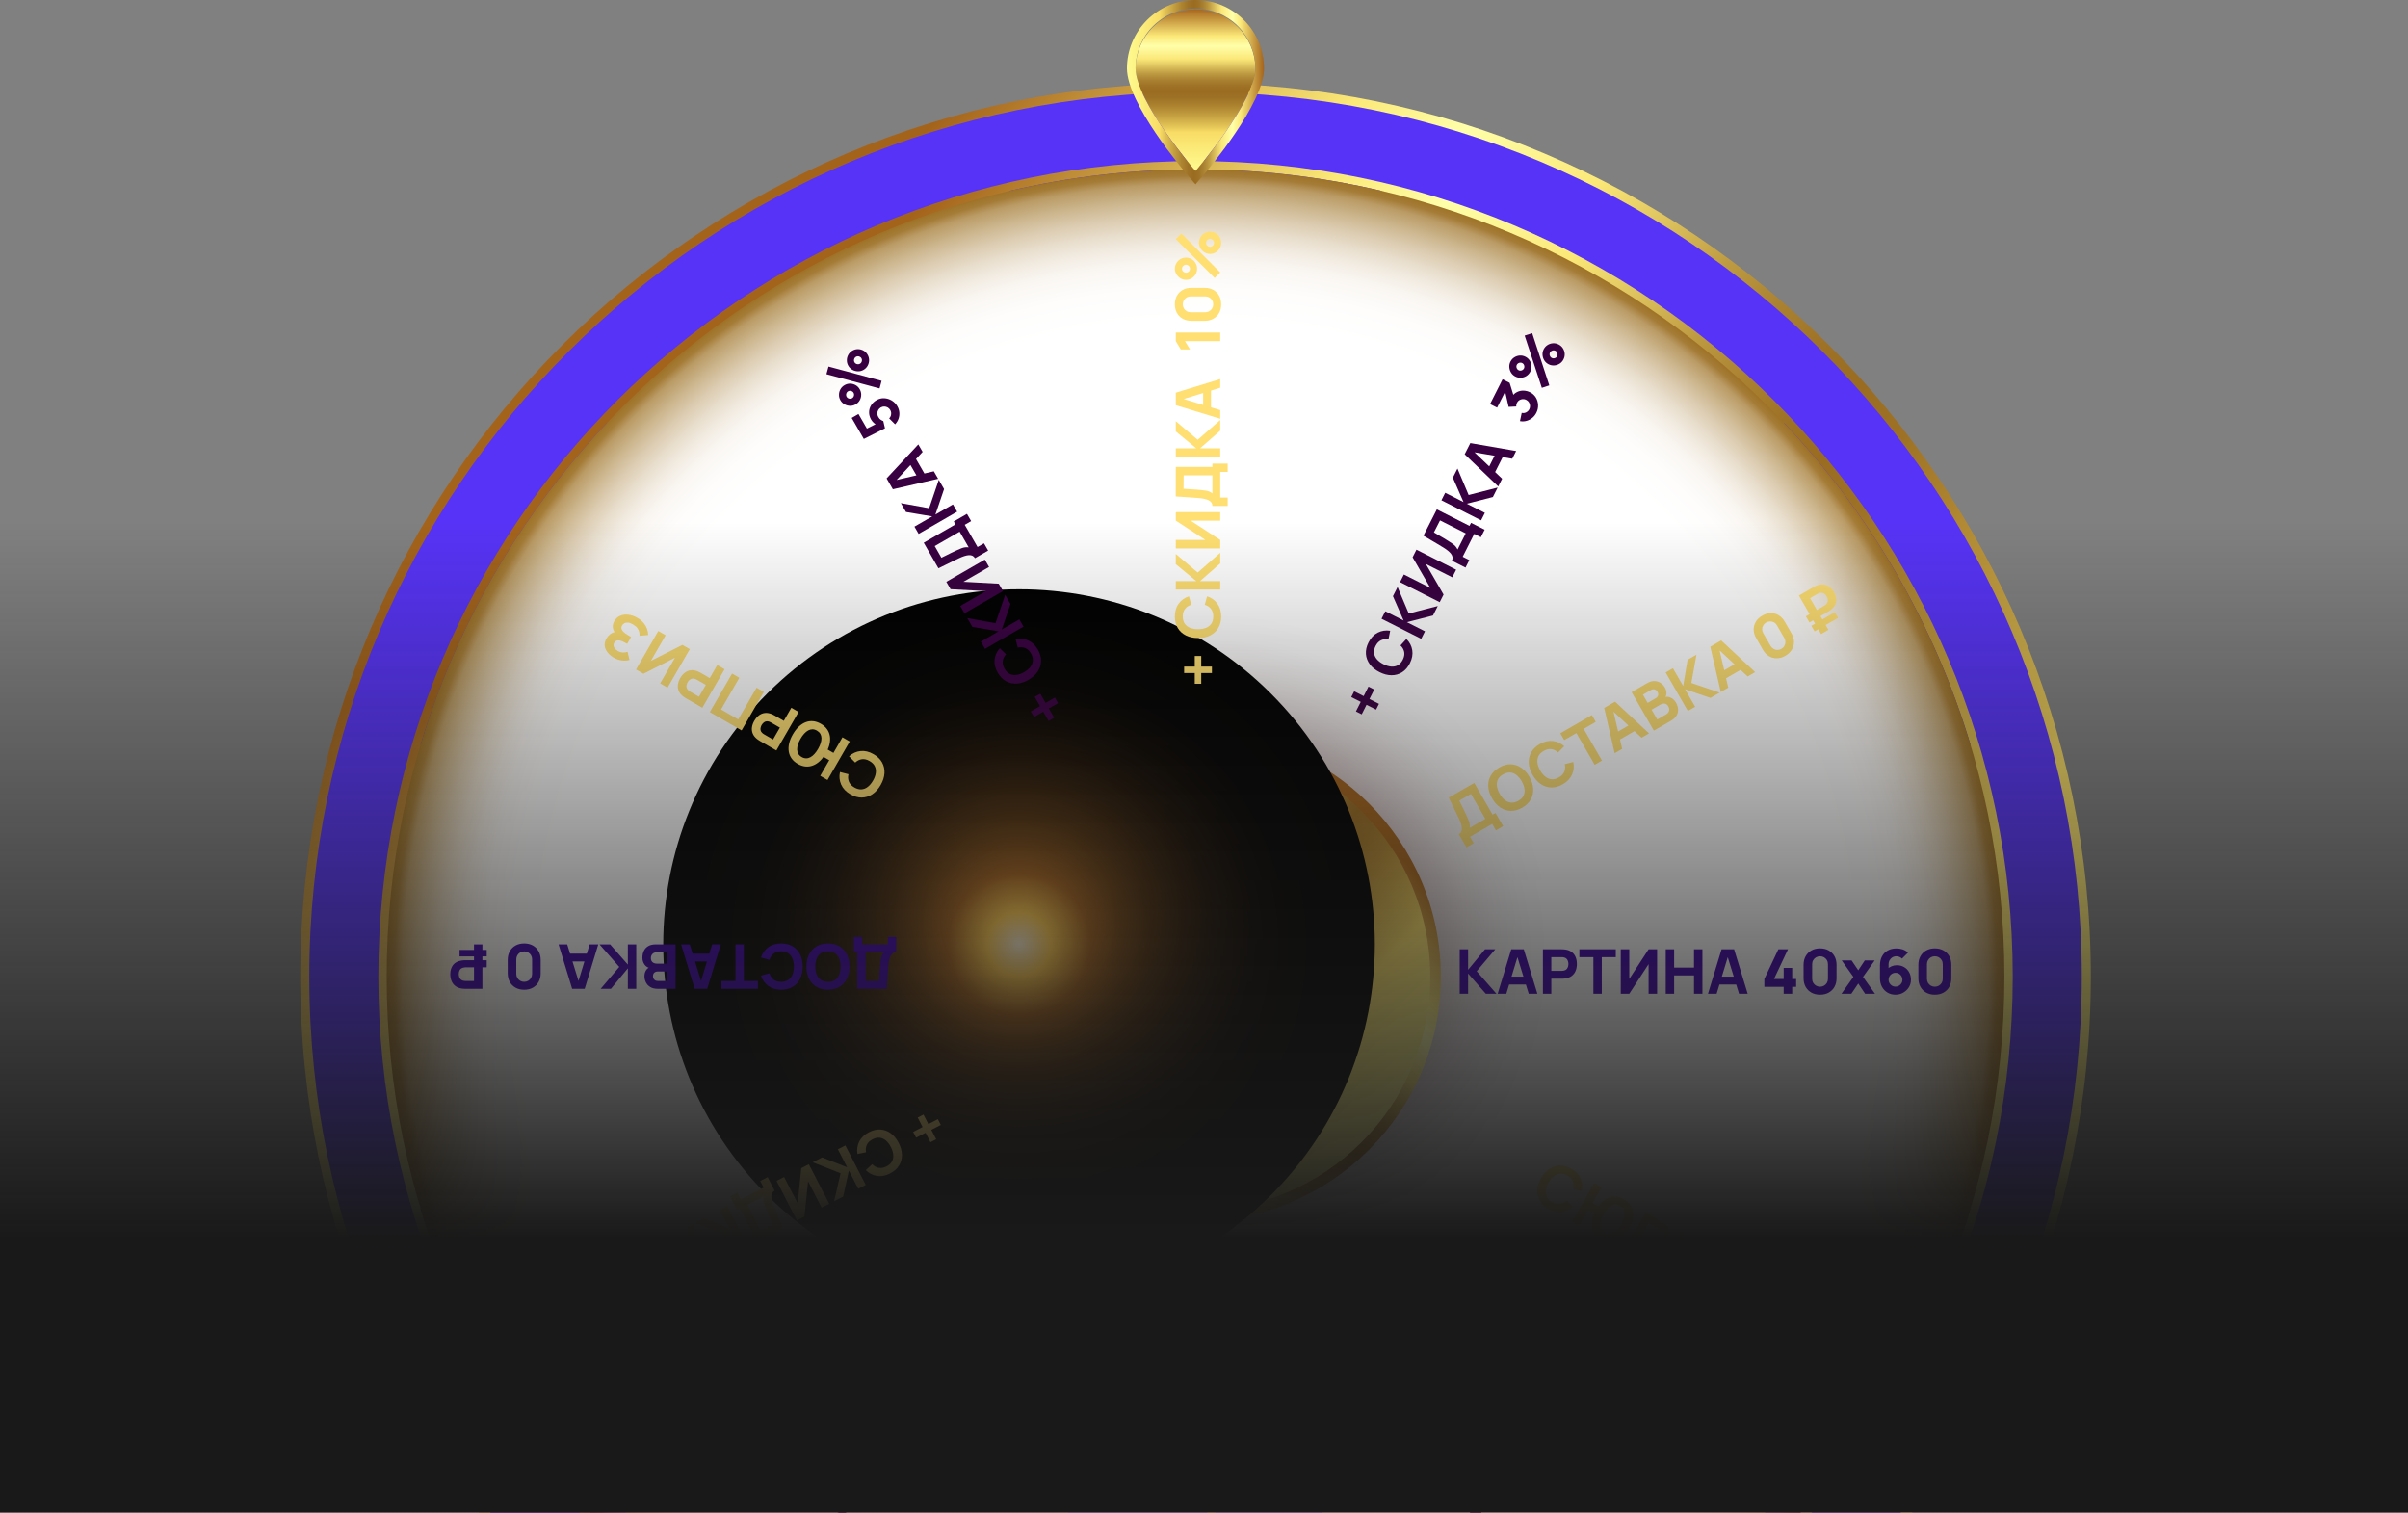
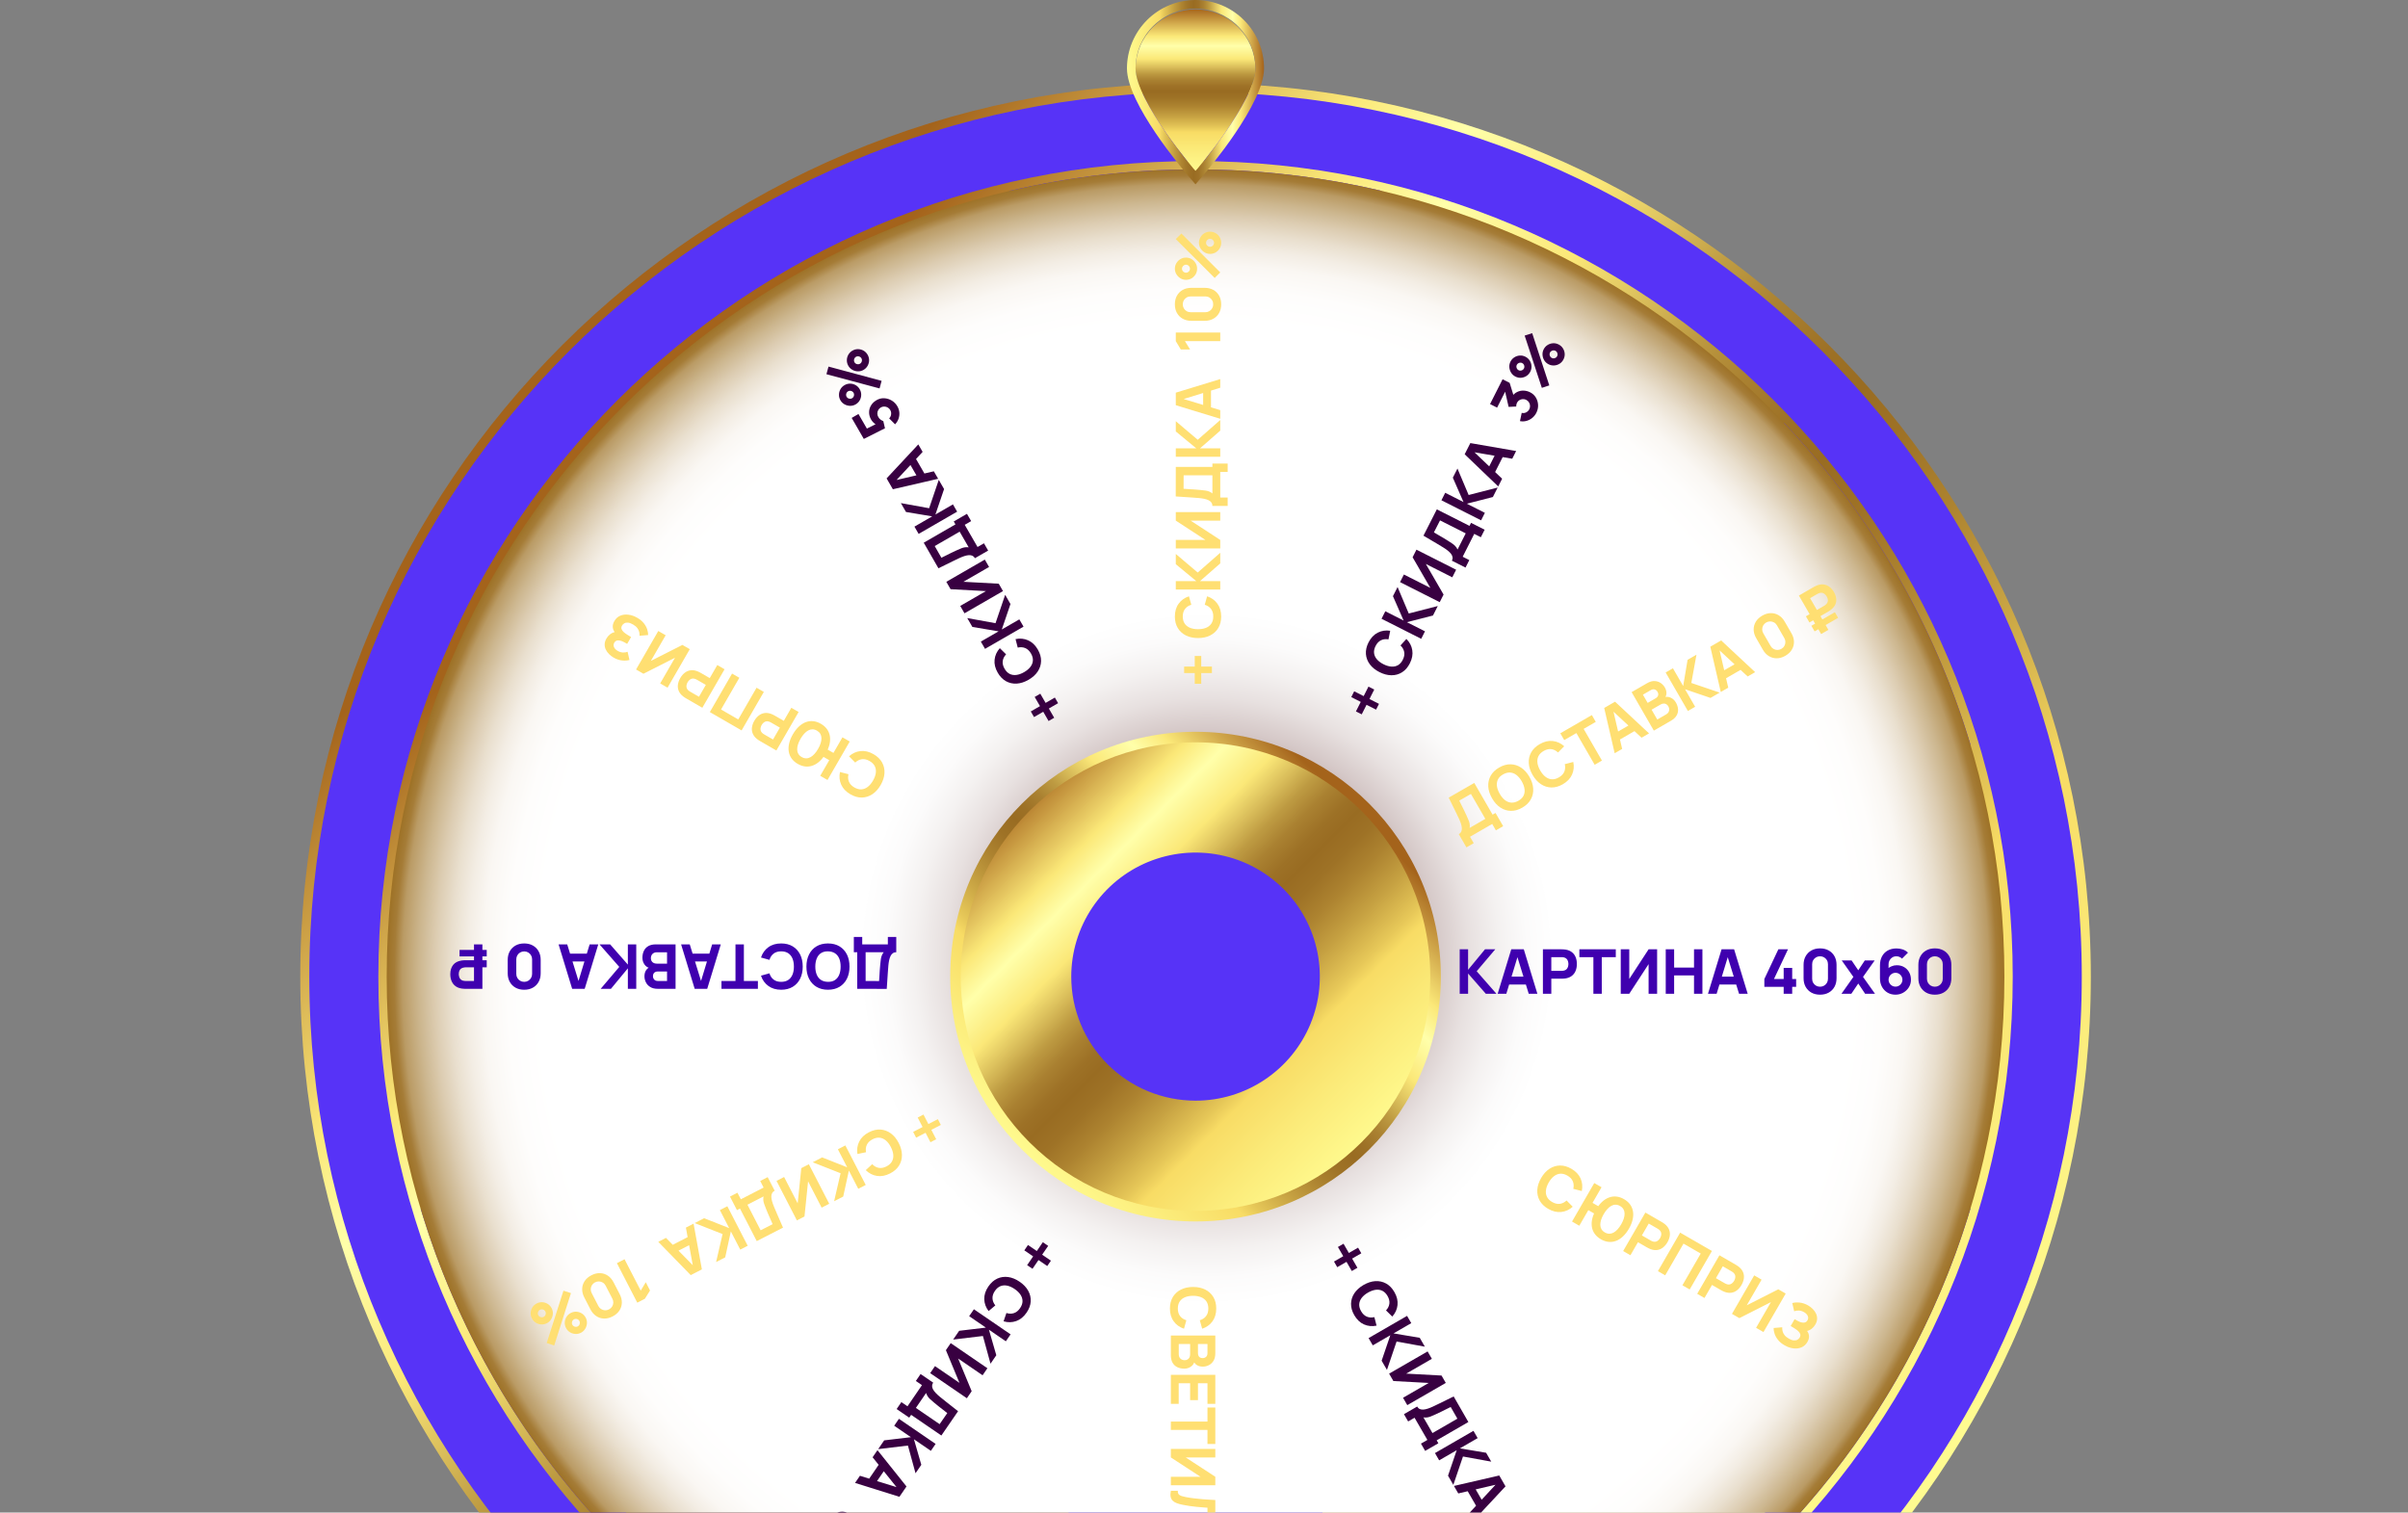
<svg xmlns="http://www.w3.org/2000/svg" width="390" height="245" viewBox="0 0 390 245" fill="none">
  <rect x="0" y="0" width="390" height="245" fill="#808080" stroke="none" />
  <g clip-path="url(#clip0_499_357)">
    <path d="M193.63 13.466C113.549 13.466 48.63 78.263 48.63 158.195C48.63 238.126 113.549 302.923 193.63 302.923C273.711 302.923 338.63 238.126 338.63 158.195C338.63 78.263 273.711 13.466 193.63 13.466Z" fill="url(#paint0_linear_499_357)" />
    <g style="mix-blend-mode:multiply">
      <path d="M193.63 14.929C114.358 14.929 50.095 79.071 50.095 158.195C50.095 237.319 114.358 301.461 193.63 301.461C272.902 301.461 337.165 237.319 337.165 158.195C337.165 79.071 272.902 14.929 193.63 14.929Z" fill="#5733F7" />
    </g>
    <path d="M193.63 26.089C120.533 26.089 61.276 85.235 61.276 158.195C61.276 231.155 120.533 290.301 193.63 290.301C266.727 290.301 325.983 231.155 325.983 158.195C325.983 85.235 266.727 26.089 193.63 26.089Z" fill="url(#paint1_linear_499_357)" />
    <g style="mix-blend-mode:multiply">
      <path d="M288.961 68.516L193.63 158.195L319.135 120.62C313.278 101.145 302.946 83.303 288.961 68.516Z" fill="#5733F7" />
      <path d="M193.628 27.438C183.477 27.433 173.36 28.603 163.479 30.923L193.63 158.195L223.781 30.923C213.899 28.603 203.78 27.433 193.628 27.438Z" fill="#5733F7" />
-       <path d="M68.127 120.62L193.63 158.195L98.301 68.516C84.317 83.303 73.984 101.145 68.127 120.62Z" fill="#5733F7" />
      <path d="M98.301 247.871L193.63 158.195L68.127 195.767C73.984 215.243 84.316 233.085 98.301 247.871Z" fill="#5733F7" />
      <path d="M319.135 195.767L193.63 158.195L288.961 247.873C302.946 233.086 313.278 215.243 319.135 195.767Z" fill="#5733F7" />
      <path d="M193.628 288.951C203.78 288.957 213.899 287.786 223.781 285.465L193.63 158.195L163.479 285.465C173.36 287.786 183.477 288.956 193.628 288.951Z" fill="#5733F7" />
    </g>
    <path style="mix-blend-mode:multiply" d="M62.626 158.195C62.626 85.978 121.282 27.438 193.628 27.438C265.974 27.438 324.63 85.98 324.63 158.195C324.63 230.409 265.978 288.951 193.628 288.951C121.278 288.951 62.626 230.415 62.626 158.195Z" fill="url(#paint2_radial_499_357)" />
    <path style="mix-blend-mode:multiply" opacity="0.7" d="M139.69 155.223C139.69 124.502 164.643 99.596 195.422 99.596C226.201 99.596 251.155 124.502 251.155 155.223C251.155 185.944 226.203 210.85 195.422 210.85C164.641 210.85 139.69 185.946 139.69 155.223Z" fill="url(#paint3_radial_499_357)" />
    <path d="M153.898 158.195C153.898 136.292 171.687 118.537 193.628 118.537C215.569 118.537 233.36 136.292 233.36 158.195C233.36 180.097 215.571 197.85 193.628 197.85C171.685 197.85 153.898 180.095 153.898 158.195Z" fill="url(#paint4_linear_499_357)" />
    <path d="M155.6 158.195C155.6 137.234 172.624 120.243 193.62 120.243C214.617 120.243 231.643 137.234 231.643 158.195C231.643 179.155 214.62 196.144 193.62 196.144C172.62 196.144 155.6 179.153 155.6 158.195Z" fill="url(#paint5_linear_499_357)" />
    <g style="mix-blend-mode:multiply">
      <path d="M173.501 158.195C173.501 154.221 174.681 150.336 176.893 147.031C179.105 143.727 182.249 141.151 185.927 139.63C189.606 138.109 193.653 137.711 197.559 138.486C201.464 139.262 205.051 141.175 207.866 143.985C210.682 146.796 212.599 150.376 213.375 154.274C214.152 158.172 213.753 162.212 212.229 165.883C210.706 169.555 208.125 172.693 204.814 174.9C201.504 177.108 197.611 178.286 193.63 178.286C188.292 178.285 183.172 176.169 179.397 172.401C175.623 168.633 173.502 163.523 173.501 158.195Z" fill="#5733F7" />
    </g>
-     <path style="mix-blend-mode:screen" d="M124.296 112.298C101.792 134.76 101.792 171.178 124.296 193.64C146.801 216.102 183.287 216.102 205.792 193.64C228.296 171.178 228.296 134.76 205.792 112.298C183.287 89.836 146.801 89.836 124.296 112.298Z" fill="url(#paint6_radial_499_357)" />
    <g style="mix-blend-mode:multiply">
      <path d="M145.157 151.769V154.239C144.94 154.239 144.757 154.292 144.607 154.399C144.453 154.509 144.328 154.662 144.232 154.859C144.135 155.059 144.058 155.292 144.002 155.559C143.945 155.826 143.903 156.116 143.877 156.429C143.843 156.829 143.813 157.222 143.787 157.609C143.76 157.999 143.733 158.402 143.707 158.819C143.68 159.239 143.65 159.692 143.617 160.179L138.837 160.169V154.239H138.287V151.769H139.647V152.969H143.797V151.769H145.157ZM143.127 154.239H140.197V158.899L142.377 158.909C142.4 158.579 142.42 158.276 142.437 157.999C142.45 157.722 142.467 157.442 142.487 157.159C142.507 156.876 142.533 156.559 142.567 156.209C142.6 155.859 142.633 155.571 142.667 155.344C142.7 155.121 142.752 154.926 142.822 154.759C142.888 154.592 142.99 154.419 143.127 154.239ZM134.098 152.819C134.818 152.819 135.44 152.976 135.963 153.289C136.483 153.602 136.885 154.041 137.168 154.604C137.448 155.167 137.588 155.822 137.588 156.569C137.588 157.316 137.448 157.971 137.168 158.534C136.885 159.097 136.483 159.536 135.963 159.849C135.44 160.162 134.818 160.319 134.098 160.319C133.378 160.319 132.758 160.162 132.238 159.849C131.715 159.536 131.313 159.097 131.033 158.534C130.75 157.971 130.608 157.316 130.608 156.569C130.608 155.822 130.75 155.167 131.033 154.604C131.313 154.041 131.715 153.602 132.238 153.289C132.758 152.976 133.378 152.819 134.098 152.819ZM134.098 154.099C133.642 154.092 133.262 154.191 132.958 154.394C132.655 154.597 132.428 154.886 132.278 155.259C132.125 155.632 132.048 156.069 132.048 156.569C132.048 157.069 132.125 157.502 132.278 157.869C132.428 158.236 132.655 158.521 132.958 158.724C133.262 158.927 133.642 159.032 134.098 159.039C134.555 159.046 134.935 158.947 135.238 158.744C135.542 158.541 135.77 158.252 135.923 157.879C136.073 157.506 136.148 157.069 136.148 156.569C136.148 156.069 136.073 155.636 135.923 155.269C135.77 154.902 135.542 154.617 135.238 154.414C134.935 154.211 134.555 154.106 134.098 154.099ZM126.52 152.819C127.24 152.819 127.862 152.976 128.385 153.289C128.905 153.602 129.307 154.041 129.59 154.604C129.87 155.167 130.01 155.822 130.01 156.569C130.01 157.316 129.87 157.971 129.59 158.534C129.307 159.097 128.905 159.536 128.385 159.849C127.862 160.162 127.24 160.319 126.52 160.319C125.693 160.319 125 160.114 124.44 159.704C123.877 159.294 123.48 158.739 123.25 158.039L124.62 157.659C124.753 158.096 124.978 158.434 125.295 158.674C125.612 158.917 126.02 159.039 126.52 159.039C126.977 159.039 127.358 158.937 127.665 158.734C127.968 158.531 128.197 158.244 128.35 157.874C128.503 157.504 128.58 157.069 128.58 156.569C128.58 156.069 128.503 155.634 128.35 155.264C128.197 154.894 127.968 154.607 127.665 154.404C127.358 154.201 126.977 154.099 126.52 154.099C126.02 154.099 125.612 154.221 125.295 154.464C124.978 154.707 124.753 155.046 124.62 155.479L123.25 155.099C123.48 154.399 123.877 153.844 124.44 153.434C125 153.024 125.693 152.819 126.52 152.819ZM120.479 152.969V158.899H122.749V160.169H116.849V158.899H119.119V152.969H120.479ZM116.741 152.969L114.541 160.169H112.511L110.311 152.969H111.711L113.671 159.319H113.411L115.341 152.969H116.741ZM115.421 154.469V155.739H111.621V154.469H115.421ZM109.415 152.969V160.169H106.535C106.021 160.169 105.606 160.066 105.29 159.859C104.973 159.656 104.741 159.399 104.595 159.089C104.448 158.779 104.375 158.466 104.375 158.149C104.375 157.746 104.466 157.411 104.65 157.144C104.83 156.877 105.078 156.699 105.395 156.609V156.859C104.945 156.766 104.608 156.557 104.385 156.234C104.158 155.911 104.045 155.549 104.045 155.149C104.045 154.719 104.125 154.341 104.285 154.014C104.441 153.687 104.681 153.431 105.005 153.244C105.328 153.061 105.735 152.969 106.225 152.969H109.415ZM108.035 154.249H106.365C106.181 154.249 106.018 154.287 105.875 154.364C105.731 154.444 105.62 154.554 105.54 154.694C105.456 154.837 105.415 155.006 105.415 155.199C105.415 155.369 105.45 155.521 105.52 155.654C105.59 155.787 105.696 155.892 105.84 155.969C105.98 156.049 106.155 156.089 106.365 156.089H108.035V154.249ZM108.035 157.359H106.555C106.401 157.359 106.265 157.386 106.145 157.439C106.025 157.492 105.93 157.574 105.86 157.684C105.79 157.797 105.755 157.942 105.755 158.119C105.755 158.339 105.823 158.524 105.96 158.674C106.096 158.824 106.295 158.899 106.555 158.899H108.035V157.359ZM103.048 152.969V160.169H101.688V156.849L98.948 160.169H97.287L100.298 156.619L97.097 152.969H98.817L101.688 156.249V152.969H103.048ZM96.897 152.969L94.697 160.169H92.667L90.467 152.969H91.867L93.827 159.319H93.567L95.497 152.969H96.897ZM95.577 154.469V155.739H91.777V154.469H95.577ZM84.899 152.819C85.432 152.819 85.899 152.931 86.299 153.154C86.699 153.377 87.011 153.689 87.234 154.089C87.457 154.489 87.569 154.956 87.569 155.489V157.649C87.569 158.182 87.457 158.649 87.234 159.049C87.011 159.449 86.699 159.761 86.299 159.984C85.899 160.207 85.432 160.319 84.899 160.319C84.366 160.319 83.899 160.207 83.499 159.984C83.099 159.761 82.787 159.449 82.564 159.049C82.341 158.649 82.229 158.182 82.229 157.649V155.489C82.229 154.956 82.341 154.489 82.564 154.089C82.787 153.689 83.099 153.377 83.499 153.154C83.899 152.931 84.366 152.819 84.899 152.819ZM84.899 154.109C84.659 154.109 84.442 154.166 84.249 154.279C84.056 154.392 83.902 154.546 83.789 154.739C83.676 154.932 83.619 155.149 83.619 155.389V157.759C83.619 157.999 83.676 158.216 83.789 158.409C83.902 158.602 84.056 158.756 84.249 158.869C84.442 158.982 84.659 159.039 84.899 159.039C85.139 159.039 85.356 158.982 85.549 158.869C85.742 158.756 85.896 158.602 86.009 158.409C86.122 158.216 86.179 157.999 86.179 157.759V155.389C86.179 155.149 86.122 154.932 86.009 154.739C85.896 154.546 85.742 154.392 85.549 154.279C85.356 154.166 85.139 154.109 84.899 154.109ZM78.829 155.539V156.689H75.449C75.399 156.689 75.335 156.691 75.259 156.694C75.179 156.701 75.089 156.719 74.989 156.749C74.739 156.826 74.562 156.952 74.459 157.129C74.352 157.306 74.299 157.516 74.299 157.759C74.299 157.899 74.319 158.044 74.359 158.194C74.395 158.344 74.464 158.477 74.564 158.594C74.664 158.714 74.805 158.799 74.989 158.849C75.079 158.876 75.169 158.891 75.259 158.894C75.349 158.897 75.412 158.899 75.449 158.899H77.269V160.169H75.389C75.362 160.169 75.29 160.167 75.174 160.164C75.057 160.161 74.929 160.149 74.789 160.129C74.359 160.066 74.007 159.924 73.734 159.704C73.457 159.487 73.254 159.214 73.124 158.884C72.994 158.554 72.929 158.192 72.929 157.799C72.929 157.189 73.082 156.689 73.389 156.299C73.692 155.909 74.159 155.669 74.789 155.579C74.929 155.559 75.057 155.547 75.174 155.544C75.29 155.541 75.362 155.539 75.389 155.539H78.829ZM78.829 153.869V154.919H74.429V153.869H78.829ZM78.129 152.969V160.169H76.769V152.969H78.129Z" fill="#3F00AF" />
    </g>
    <path d="M237.503 137.258L236.268 135.119C236.456 135.01 236.588 134.872 236.664 134.705C236.742 134.533 236.774 134.338 236.759 134.119C236.743 133.898 236.692 133.657 236.608 133.398C236.524 133.139 236.415 132.867 236.281 132.582C236.11 132.219 235.94 131.863 235.769 131.515C235.597 131.164 235.419 130.801 235.234 130.427C235.047 130.05 234.846 129.643 234.632 129.204L238.776 126.823L241.741 131.959L242.217 131.684L243.452 133.823L242.275 134.503L241.675 133.464L238.081 135.539L238.681 136.578L237.503 137.258ZM238.026 134.104L240.563 132.639L238.233 128.603L236.34 129.684C236.485 129.982 236.62 130.254 236.743 130.502C236.87 130.749 236.996 130.999 237.12 131.255C237.245 131.51 237.38 131.798 237.526 132.118C237.672 132.437 237.787 132.704 237.872 132.917C237.955 133.127 238.007 133.321 238.03 133.501C238.056 133.679 238.054 133.879 238.026 134.104ZM246.555 130.819C245.931 131.179 245.314 131.354 244.705 131.345C244.098 131.333 243.531 131.155 243.003 130.808C242.479 130.461 242.031 129.963 241.657 129.317C241.284 128.67 241.078 128.033 241.038 127.405C241.002 126.775 241.131 126.195 241.425 125.664C241.721 125.131 242.181 124.684 242.805 124.324C243.428 123.964 244.044 123.79 244.651 123.801C245.26 123.811 245.827 123.99 246.352 124.337C246.879 124.684 247.329 125.18 247.702 125.827C248.075 126.473 248.28 127.111 248.317 127.741C248.356 128.369 248.227 128.949 247.931 129.482C247.637 130.014 247.178 130.459 246.555 130.819ZM245.915 129.711C246.314 129.488 246.593 129.213 246.754 128.885C246.915 128.557 246.968 128.194 246.911 127.796C246.857 127.396 246.705 126.98 246.455 126.547C246.205 126.114 245.922 125.777 245.606 125.536C245.293 125.293 244.954 125.16 244.589 125.135C244.225 125.111 243.844 125.21 243.445 125.433C243.046 125.655 242.766 125.93 242.605 126.258C242.444 126.586 242.39 126.95 242.444 127.35C242.501 127.748 242.654 128.164 242.904 128.597C243.154 129.03 243.436 129.367 243.749 129.61C244.065 129.851 244.406 129.984 244.77 130.008C245.134 130.032 245.516 129.933 245.915 129.711ZM253.118 127.03C252.494 127.39 251.877 127.565 251.267 127.556C250.66 127.544 250.093 127.366 249.566 127.019C249.042 126.671 248.593 126.174 248.22 125.528C247.847 124.881 247.641 124.244 247.601 123.616C247.565 122.986 247.694 122.406 247.987 121.875C248.284 121.341 248.744 120.895 249.368 120.535C250.083 120.122 250.786 119.953 251.476 120.028C252.169 120.101 252.79 120.383 253.339 120.875L252.343 121.889C252.009 121.577 251.645 121.397 251.251 121.347C250.855 121.295 250.441 121.393 250.008 121.643C249.612 121.872 249.332 122.151 249.168 122.48C249.007 122.808 248.953 123.17 249.005 123.567C249.057 123.965 249.209 124.38 249.459 124.813C249.709 125.246 249.992 125.584 250.31 125.828C250.628 126.072 250.969 126.206 251.333 126.23C251.701 126.253 252.082 126.15 252.478 125.922C252.911 125.672 253.203 125.362 253.356 124.993C253.508 124.624 253.534 124.218 253.433 123.777L254.809 123.421C254.96 124.142 254.894 124.821 254.611 125.458C254.331 126.093 253.833 126.617 253.118 127.03ZM258.274 123.88L255.309 118.744L253.343 119.879L252.708 118.779L257.818 115.829L258.453 116.929L256.487 118.064L259.452 123.2L258.274 123.88ZM261.512 122.011L259.817 114.675L261.575 113.66L267.08 118.796L265.868 119.496L260.995 114.976L261.22 114.846L262.724 121.311L261.512 122.011ZM261.905 120.052L261.27 118.952L264.561 117.052L265.196 118.152L261.905 120.052ZM267.856 118.348L264.256 112.112L266.75 110.672C267.195 110.416 267.606 110.298 267.984 110.318C268.359 110.336 268.688 110.442 268.97 110.638C269.252 110.833 269.473 111.067 269.631 111.342C269.833 111.691 269.921 112.027 269.895 112.349C269.873 112.67 269.747 112.949 269.518 113.185L269.393 112.969C269.829 112.825 270.225 112.837 270.58 113.005C270.938 113.172 271.217 113.428 271.417 113.775C271.632 114.147 271.752 114.515 271.776 114.878C271.804 115.239 271.725 115.581 271.538 115.904C271.35 116.225 271.043 116.508 270.619 116.753L267.856 118.348ZM268.411 116.549L269.858 115.714C270.016 115.622 270.139 115.508 270.224 115.37C270.309 115.229 270.35 115.077 270.35 114.916C270.35 114.75 270.302 114.584 270.205 114.416C270.12 114.269 270.014 114.155 269.887 114.075C269.76 113.994 269.615 113.957 269.452 113.962C269.291 113.963 269.119 114.016 268.938 114.121L267.491 114.956L268.411 116.549ZM266.856 113.856L268.138 113.116C268.271 113.039 268.376 112.948 268.453 112.841C268.53 112.735 268.572 112.617 268.577 112.487C268.581 112.354 268.539 112.211 268.451 112.058C268.341 111.867 268.189 111.741 267.996 111.679C267.802 111.618 267.593 111.652 267.368 111.782L266.086 112.522L266.856 113.856ZM273.37 115.164L269.77 108.929L270.948 108.249L272.608 111.124L273.321 106.879L274.759 106.049L273.927 110.628L278.523 112.189L277.034 113.049L272.908 111.643L274.548 114.484L273.37 115.164ZM278.697 112.089L277.002 104.753L278.76 103.738L284.265 108.874L283.053 109.574L278.18 105.055L278.406 104.925L279.909 111.389L278.697 112.089ZM279.09 110.13L278.455 109.03L281.746 107.13L282.381 108.23L279.09 110.13ZM289.162 106.22C288.701 106.486 288.241 106.623 287.782 106.63C287.324 106.636 286.899 106.522 286.505 106.287C286.112 106.053 285.782 105.704 285.515 105.242L284.435 103.372C284.168 102.91 284.032 102.45 284.025 101.992C284.019 101.534 284.133 101.108 284.367 100.715C284.602 100.321 284.951 99.991 285.412 99.724C285.874 99.458 286.334 99.321 286.792 99.314C287.25 99.308 287.676 99.422 288.07 99.657C288.463 99.892 288.793 100.24 289.06 100.702L290.14 102.572C290.406 103.034 290.543 103.494 290.55 103.952C290.556 104.41 290.442 104.836 290.207 105.23C289.973 105.623 289.624 105.953 289.162 106.22ZM288.517 105.102C288.725 104.982 288.885 104.825 288.995 104.63C289.106 104.435 289.162 104.226 289.164 104.002C289.165 103.778 289.106 103.562 288.986 103.354L287.801 101.301C287.681 101.094 287.524 100.934 287.329 100.824C287.134 100.713 286.924 100.657 286.7 100.655C286.476 100.654 286.26 100.713 286.052 100.833C285.845 100.953 285.685 101.11 285.574 101.305C285.464 101.5 285.408 101.709 285.406 101.934C285.405 102.158 285.464 102.374 285.584 102.581L286.769 104.634C286.889 104.842 287.046 105.001 287.241 105.112C287.436 105.223 287.645 105.279 287.869 105.28C288.094 105.282 288.31 105.222 288.517 105.102ZM293.059 100.829L292.484 99.833L295.412 98.143C295.455 98.118 295.509 98.085 295.574 98.043C295.64 97.998 295.708 97.937 295.78 97.861C295.958 97.669 296.048 97.471 296.049 97.267C296.053 97.06 295.994 96.852 295.872 96.641C295.802 96.52 295.713 96.404 295.603 96.294C295.496 96.183 295.37 96.102 295.225 96.05C295.079 95.996 294.914 95.994 294.73 96.042C294.639 96.064 294.553 96.096 294.474 96.138C294.394 96.18 294.338 96.21 294.307 96.229L292.73 97.139L292.095 96.039L293.723 95.099C293.747 95.086 293.809 95.051 293.912 94.996C294.015 94.94 294.132 94.886 294.263 94.834C294.667 94.673 295.043 94.62 295.389 94.674C295.737 94.724 296.05 94.859 296.328 95.079C296.605 95.3 296.842 95.581 297.039 95.921C297.344 96.45 297.461 96.959 297.391 97.451C297.323 97.94 297.039 98.381 296.538 98.774C296.427 98.861 296.322 98.936 296.222 98.997C296.123 99.058 296.062 99.095 296.039 99.109L293.059 100.829ZM293.894 102.275L293.369 101.366L297.18 99.166L297.705 100.075L293.894 102.275ZM294.951 102.705L291.351 96.469L292.528 95.789L296.128 102.025L294.951 102.705Z" fill="#FFDF72" />
    <g style="mix-blend-mode:multiply">
      <path d="M236.413 160.969V153.769H237.773V157.089L240.513 153.769H242.173L239.163 157.319L242.363 160.969H240.643L237.773 157.689V160.969H236.413ZM242.564 160.969L244.764 153.769H246.794L248.994 160.969H247.594L245.634 154.619H245.894L243.964 160.969H242.564ZM243.884 159.469V158.199H247.684V159.469H243.884ZM249.89 160.969V153.769H252.93C253 153.769 253.093 153.772 253.21 153.779C253.33 153.782 253.437 153.792 253.53 153.809C253.96 153.876 254.312 154.017 254.585 154.234C254.862 154.451 255.065 154.724 255.195 155.054C255.325 155.381 255.39 155.746 255.39 156.149C255.39 156.552 255.323 156.919 255.19 157.249C255.06 157.576 254.857 157.847 254.58 158.064C254.307 158.281 253.957 158.422 253.53 158.489C253.437 158.502 253.33 158.512 253.21 158.519C253.09 158.526 252.997 158.529 252.93 158.529H251.25V160.969H249.89ZM251.25 157.259H252.87C252.94 157.259 253.017 157.256 253.1 157.249C253.183 157.242 253.26 157.229 253.33 157.209C253.513 157.159 253.655 157.076 253.755 156.959C253.855 156.839 253.923 156.707 253.96 156.564C254 156.417 254.02 156.279 254.02 156.149C254.02 156.019 254 155.882 253.96 155.739C253.923 155.592 253.855 155.461 253.755 155.344C253.655 155.224 253.513 155.139 253.33 155.089C253.26 155.069 253.183 155.056 253.1 155.049C253.017 155.042 252.94 155.039 252.87 155.039H251.25V157.259ZM258.064 160.969V155.039H255.794V153.769H261.694V155.039H259.424V160.969H258.064ZM268.387 160.969H267.007V156.169L263.877 160.969H262.497V153.769H263.877V158.569L267.007 153.769H268.387V160.969ZM269.783 160.969V153.769H271.143V156.729H274.363V153.769H275.723V160.969H274.363V157.999H271.143V160.969H269.783ZM276.626 160.969L278.826 153.769H280.856L283.056 160.969H281.656L279.696 154.619H279.956L278.026 160.969H276.626ZM277.946 159.469V158.199H281.746V159.469H277.946ZM288.884 160.969V159.849H285.754V158.579L288.024 153.769H289.584L287.314 158.579H288.884V156.779H290.264V158.579H290.904V159.849H290.264V160.969H288.884ZM294.777 161.119C294.243 161.119 293.777 161.007 293.377 160.784C292.977 160.561 292.665 160.249 292.442 159.849C292.218 159.449 292.107 158.982 292.107 158.449V156.289C292.107 155.756 292.218 155.289 292.442 154.889C292.665 154.489 292.977 154.177 293.377 153.954C293.777 153.731 294.243 153.619 294.777 153.619C295.31 153.619 295.777 153.731 296.177 153.954C296.577 154.177 296.888 154.489 297.112 154.889C297.335 155.289 297.447 155.756 297.447 156.289V158.449C297.447 158.982 297.335 159.449 297.112 159.849C296.888 160.249 296.577 160.561 296.177 160.784C295.777 161.007 295.31 161.119 294.777 161.119ZM294.777 159.829C295.017 159.829 295.233 159.772 295.427 159.659C295.62 159.546 295.773 159.392 295.887 159.199C296 159.006 296.057 158.789 296.057 158.549V156.179C296.057 155.939 296 155.722 295.887 155.529C295.773 155.336 295.62 155.182 295.427 155.069C295.233 154.956 295.017 154.899 294.777 154.899C294.537 154.899 294.32 154.956 294.127 155.069C293.933 155.182 293.78 155.336 293.667 155.529C293.553 155.722 293.497 155.939 293.497 156.179V158.549C293.497 158.789 293.553 159.006 293.667 159.199C293.78 159.392 293.933 159.546 294.127 159.659C294.32 159.772 294.537 159.829 294.777 159.829ZM298.245 160.969L300.175 158.239L298.285 155.569H299.885L300.965 157.169L302.025 155.569H303.625L301.735 158.239L303.675 160.969H302.075L300.965 159.309L299.845 160.969H298.245ZM306.99 161.119C306.513 161.119 306.085 161.007 305.705 160.784C305.328 160.561 305.03 160.251 304.81 159.854C304.59 159.454 304.48 158.992 304.48 158.469V156.379C304.48 155.812 304.59 155.324 304.81 154.914C305.03 154.501 305.34 154.184 305.74 153.964C306.14 153.741 306.61 153.629 307.15 153.629C307.5 153.629 307.833 153.681 308.15 153.784C308.466 153.887 308.756 154.062 309.02 154.309L308.05 155.279C307.93 155.159 307.791 155.066 307.635 154.999C307.478 154.932 307.316 154.899 307.15 154.899C306.89 154.899 306.663 154.961 306.47 155.084C306.28 155.204 306.131 155.362 306.025 155.559C305.921 155.752 305.87 155.959 305.87 156.179V157.249L305.64 156.999C305.846 156.789 306.085 156.629 306.355 156.519C306.628 156.406 306.91 156.349 307.2 156.349C307.653 156.349 308.051 156.451 308.395 156.654C308.741 156.857 309.011 157.136 309.205 157.489C309.401 157.842 309.5 158.246 309.5 158.699C309.5 159.152 309.385 159.562 309.155 159.929C308.925 160.292 308.62 160.582 308.24 160.799C307.86 161.012 307.443 161.119 306.99 161.119ZM306.99 159.819C307.196 159.819 307.385 159.769 307.555 159.669C307.728 159.569 307.865 159.434 307.965 159.264C308.068 159.094 308.12 158.906 308.12 158.699C308.12 158.492 308.07 158.304 307.97 158.134C307.87 157.961 307.735 157.824 307.565 157.724C307.395 157.621 307.206 157.569 307 157.569C306.793 157.569 306.603 157.621 306.43 157.724C306.26 157.824 306.123 157.961 306.02 158.134C305.92 158.304 305.87 158.492 305.87 158.699C305.87 158.899 305.92 159.084 306.02 159.254C306.12 159.424 306.255 159.561 306.425 159.664C306.595 159.767 306.783 159.819 306.99 159.819ZM313.37 161.119C312.837 161.119 312.37 161.007 311.97 160.784C311.57 160.561 311.259 160.249 311.035 159.849C310.812 159.449 310.7 158.982 310.7 158.449V156.289C310.7 155.756 310.812 155.289 311.035 154.889C311.259 154.489 311.57 154.177 311.97 153.954C312.37 153.731 312.837 153.619 313.37 153.619C313.904 153.619 314.37 153.731 314.77 153.954C315.17 154.177 315.482 154.489 315.705 154.889C315.929 155.289 316.04 155.756 316.04 156.289V158.449C316.04 158.982 315.929 159.449 315.705 159.849C315.482 160.249 315.17 160.561 314.77 160.784C314.37 161.007 313.904 161.119 313.37 161.119ZM313.37 159.829C313.61 159.829 313.827 159.772 314.02 159.659C314.214 159.546 314.367 159.392 314.48 159.199C314.594 159.006 314.65 158.789 314.65 158.549V156.179C314.65 155.939 314.594 155.722 314.48 155.529C314.367 155.336 314.214 155.182 314.02 155.069C313.827 154.956 313.61 154.899 313.37 154.899C313.13 154.899 312.914 154.956 312.72 155.069C312.527 155.182 312.374 155.336 312.26 155.529C312.147 155.722 312.09 155.939 312.09 156.179V158.549C312.09 158.789 312.147 159.006 312.26 159.199C312.374 159.392 312.527 159.546 312.72 159.659C312.914 159.772 313.13 159.829 313.37 159.829Z" fill="#3F00AF" />
    </g>
    <path d="M149.566 180.537L150.358 182.075L151.896 181.283L152.377 182.216L150.839 183.009L151.627 184.537L150.694 185.018L149.906 183.49L148.377 184.277L147.896 183.344L149.425 182.556L148.633 181.018L149.566 180.537ZM140.732 183.403C141.372 183.073 141.996 182.927 142.605 182.966C143.211 183.006 143.769 183.212 144.279 183.583C144.785 183.955 145.21 184.473 145.552 185.137C145.894 185.801 146.07 186.447 146.079 187.076C146.085 187.707 145.929 188.28 145.61 188.797C145.289 189.315 144.808 189.74 144.168 190.069C143.433 190.448 142.723 190.583 142.037 190.476C141.348 190.369 140.742 190.058 140.217 189.541L141.26 188.575C141.579 188.902 141.934 189.1 142.325 189.168C142.718 189.24 143.137 189.161 143.581 188.932C143.987 188.722 144.28 188.457 144.459 188.136C144.636 187.816 144.707 187.457 144.674 187.058C144.641 186.659 144.51 186.237 144.281 185.792C144.052 185.348 143.784 184.996 143.479 184.738C143.173 184.479 142.839 184.329 142.476 184.287C142.11 184.247 141.724 184.331 141.318 184.54C140.874 184.769 140.567 185.065 140.397 185.426C140.227 185.787 140.182 186.191 140.262 186.638L138.87 186.927C138.753 186.2 138.852 185.525 139.165 184.902C139.475 184.281 139.997 183.781 140.732 183.403ZM136.915 185.538L140.214 191.938L139.005 192.561L137.484 189.61L136.569 193.817L135.094 194.577L136.143 190.043L131.626 188.264L133.155 187.476L137.209 189.077L135.706 186.161L136.915 185.538ZM125.768 191.283L126.995 190.651L129.194 194.918L129.777 189.217L131.004 188.585L134.302 194.985L133.075 195.617L130.877 191.35L130.293 197.051L129.067 197.683L125.768 191.283ZM124.334 190.672L125.465 192.868C125.273 192.967 125.134 193.099 125.05 193.262C124.964 193.43 124.923 193.624 124.927 193.843C124.933 194.065 124.972 194.307 125.043 194.57C125.115 194.833 125.211 195.11 125.331 195.401C125.484 195.772 125.638 196.135 125.791 196.491C125.946 196.85 126.107 197.221 126.275 197.603C126.443 197.989 126.624 198.406 126.818 198.854L122.564 201.034L119.848 195.763L119.359 196.015L118.227 193.82L119.436 193.197L119.986 194.263L123.675 192.362L123.125 191.295L124.334 190.672ZM123.661 193.798L121.056 195.14L123.191 199.282L125.134 198.293C125.003 197.989 124.882 197.71 124.77 197.456C124.655 197.204 124.542 196.948 124.43 196.687C124.318 196.426 124.196 196.132 124.066 195.806C123.935 195.479 123.832 195.208 123.758 194.991C123.686 194.777 123.642 194.58 123.628 194.4C123.611 194.221 123.622 194.021 123.661 193.798ZM117.801 195.389L121.099 201.789L119.89 202.413L118.369 199.461L117.454 203.668L115.979 204.428L117.028 199.894L112.512 198.115L114.041 197.327L118.094 198.928L116.592 196.012L117.801 195.389ZM112.333 198.207L113.676 205.615L111.872 206.545L106.618 201.153L107.862 200.511L112.514 205.258L112.282 205.377L111.089 198.848L112.333 198.207ZM111.847 200.145L112.429 201.274L109.051 203.015L108.469 201.886L111.847 200.145ZM101.151 203.97L103.771 209.055L104.591 207.698L105.278 209.032L104.449 210.37L103.214 211.007L99.915 204.607L101.151 203.97ZM95.784 206.567C96.258 206.323 96.724 206.209 97.181 206.224C97.639 206.239 98.059 206.373 98.441 206.627C98.823 206.88 99.136 207.244 99.38 207.718L100.37 209.638C100.614 210.112 100.729 210.578 100.713 211.036C100.698 211.493 100.564 211.913 100.31 212.295C100.057 212.677 99.693 212.99 99.219 213.234C98.745 213.479 98.279 213.593 97.821 213.578C97.364 213.562 96.944 213.428 96.562 213.175C96.18 212.922 95.867 212.558 95.623 212.084L94.633 210.164C94.389 209.69 94.275 209.224 94.29 208.766C94.305 208.308 94.439 207.888 94.693 207.507C94.946 207.125 95.309 206.812 95.784 206.567ZM96.374 207.714C96.161 207.824 95.995 207.974 95.875 208.163C95.755 208.352 95.689 208.559 95.676 208.783C95.664 209.006 95.713 209.225 95.823 209.438L96.909 211.545C97.019 211.758 97.168 211.925 97.358 212.045C97.547 212.165 97.754 212.231 97.977 212.243C98.201 212.255 98.42 212.206 98.633 212.096C98.846 211.986 99.013 211.837 99.133 211.648C99.253 211.458 99.319 211.252 99.331 211.028C99.343 210.804 99.294 210.586 99.184 210.372L98.099 208.266C97.989 208.052 97.839 207.886 97.65 207.766C97.46 207.646 97.254 207.58 97.03 207.567C96.806 207.555 96.588 207.604 96.374 207.714ZM91.258 209.068L92.471 209.456L89.757 217.942L88.54 217.546L91.258 209.068ZM86.923 211.134C87.216 210.983 87.521 210.916 87.837 210.933C88.152 210.954 88.444 211.048 88.713 211.213C88.983 211.381 89.195 211.613 89.347 211.909C89.497 212.2 89.56 212.505 89.537 212.824C89.514 213.143 89.419 213.438 89.251 213.709C89.083 213.979 88.856 214.187 88.572 214.334C88.279 214.485 87.973 214.551 87.655 214.531C87.339 214.514 87.047 214.421 86.78 214.251C86.511 214.086 86.3 213.855 86.147 213.559C85.995 213.262 85.928 212.955 85.948 212.637C85.967 212.324 86.06 212.032 86.228 211.762C86.398 211.495 86.629 211.285 86.923 211.134ZM87.45 212.156C87.346 212.21 87.265 212.285 87.206 212.383C87.145 212.482 87.11 212.588 87.101 212.702C87.093 212.818 87.116 212.928 87.17 213.032C87.223 213.136 87.299 213.217 87.396 213.275C87.495 213.336 87.603 213.371 87.719 213.378C87.833 213.387 87.941 213.365 88.045 213.312C88.149 213.258 88.231 213.182 88.293 213.083C88.351 212.985 88.384 212.878 88.392 212.762C88.401 212.649 88.379 212.54 88.325 212.436C88.272 212.333 88.195 212.25 88.096 212.189C87.999 212.13 87.893 212.096 87.78 212.087C87.663 212.08 87.553 212.103 87.45 212.156ZM92.443 212.677C92.736 212.525 93.041 212.458 93.357 212.475C93.675 212.495 93.968 212.588 94.237 212.753C94.505 212.923 94.715 213.156 94.867 213.452C95.017 213.742 95.08 214.047 95.057 214.367C95.034 214.686 94.939 214.981 94.771 215.251C94.603 215.522 94.376 215.73 94.092 215.877C93.799 216.028 93.495 216.093 93.18 216.071C92.863 216.054 92.57 215.962 92.3 215.793C92.031 215.628 91.82 215.398 91.667 215.101C91.515 214.805 91.448 214.498 91.468 214.18C91.49 213.865 91.585 213.573 91.753 213.302C91.919 213.036 92.149 212.828 92.443 212.677ZM92.97 213.699C92.866 213.752 92.785 213.828 92.726 213.925C92.665 214.025 92.63 214.131 92.621 214.244C92.613 214.361 92.636 214.471 92.69 214.574C92.743 214.678 92.819 214.759 92.916 214.818C93.015 214.879 93.123 214.914 93.239 214.921C93.353 214.93 93.461 214.908 93.565 214.854C93.669 214.801 93.751 214.725 93.813 214.626C93.871 214.528 93.904 214.421 93.912 214.305C93.921 214.191 93.899 214.083 93.845 213.979C93.792 213.875 93.715 213.793 93.616 213.731C93.519 213.673 93.413 213.639 93.3 213.63C93.183 213.622 93.073 213.645 92.97 213.699Z" fill="#FFDF72" />
    <path d="M196.282 109.025H194.552V110.755H193.502V109.025H191.782V107.975H193.502V106.255H194.552V107.975H196.282V109.025ZM197.782 99.86C197.782 100.58 197.625 101.202 197.312 101.725C196.999 102.245 196.56 102.647 195.997 102.93C195.434 103.21 194.779 103.35 194.032 103.35C193.285 103.35 192.63 103.21 192.067 102.93C191.504 102.647 191.065 102.245 190.752 101.725C190.439 101.202 190.282 100.58 190.282 99.86C190.282 99.033 190.487 98.34 190.897 97.78C191.307 97.217 191.862 96.82 192.562 96.59L192.942 97.96C192.505 98.093 192.167 98.318 191.927 98.635C191.684 98.952 191.562 99.36 191.562 99.86C191.562 100.317 191.664 100.698 191.867 101.005C192.07 101.308 192.357 101.537 192.727 101.69C193.097 101.843 193.532 101.92 194.032 101.92C194.532 101.92 194.967 101.843 195.337 101.69C195.707 101.537 195.994 101.308 196.197 101.005C196.4 100.698 196.502 100.317 196.502 99.86C196.502 99.36 196.38 98.952 196.137 98.635C195.894 98.318 195.555 98.093 195.122 97.96L195.502 96.59C196.202 96.82 196.757 97.217 197.167 97.78C197.577 98.34 197.782 99.033 197.782 99.86ZM197.632 95.489H190.432V94.129H193.752L190.432 91.389V89.729L193.982 92.739L197.632 89.539V91.259L194.352 94.129H197.632V95.489ZM197.632 82.949V84.329H192.832L197.632 87.459V88.839H190.432V87.459H195.232L190.432 84.329V82.949H197.632ZM198.832 81.954H196.362C196.362 81.737 196.309 81.553 196.202 81.403C196.092 81.25 195.939 81.125 195.742 81.028C195.542 80.932 195.309 80.855 195.042 80.799C194.775 80.742 194.485 80.7 194.172 80.674C193.772 80.64 193.379 80.61 192.992 80.584C192.602 80.557 192.199 80.53 191.782 80.504C191.362 80.477 190.909 80.447 190.422 80.413L190.432 75.633H196.362V75.084H198.832V76.444H197.632V80.594H198.832V81.954ZM196.362 79.924V76.993H191.702L191.692 79.174C192.022 79.197 192.325 79.217 192.602 79.234C192.879 79.247 193.159 79.263 193.442 79.284C193.725 79.303 194.042 79.33 194.392 79.364C194.742 79.397 195.03 79.43 195.257 79.463C195.48 79.497 195.675 79.549 195.842 79.618C196.009 79.685 196.182 79.787 196.362 79.924ZM197.632 73.985H190.432V72.625H193.752L190.432 69.885V68.225L193.982 71.235L197.632 68.035V69.755L194.352 72.625H197.632V73.985ZM197.632 67.835L190.432 65.635V63.605L197.632 61.405V62.805L191.282 64.765V64.505L197.632 66.435V67.835ZM196.132 66.515H194.862V62.715H196.132V66.515ZM197.632 55.255H191.912L192.742 56.605H191.242L190.432 55.255V53.865H197.632V55.255ZM197.782 49.294C197.782 49.827 197.67 50.294 197.447 50.694C197.224 51.094 196.912 51.405 196.512 51.629C196.112 51.852 195.645 51.964 195.112 51.964H192.952C192.419 51.964 191.952 51.852 191.552 51.629C191.152 51.405 190.84 51.094 190.617 50.694C190.394 50.294 190.282 49.827 190.282 49.294C190.282 48.76 190.394 48.294 190.617 47.894C190.84 47.494 191.152 47.182 191.552 46.959C191.952 46.735 192.419 46.624 192.952 46.624H195.112C195.645 46.624 196.112 46.735 196.512 46.959C196.912 47.182 197.224 47.494 197.447 47.894C197.67 48.294 197.782 48.76 197.782 49.294ZM196.492 49.294C196.492 49.054 196.435 48.837 196.322 48.644C196.209 48.45 196.055 48.297 195.862 48.184C195.669 48.07 195.452 48.014 195.212 48.014H192.842C192.602 48.014 192.385 48.07 192.192 48.184C191.999 48.297 191.845 48.45 191.732 48.644C191.619 48.837 191.562 49.054 191.562 49.294C191.562 49.534 191.619 49.75 191.732 49.944C191.845 50.137 191.999 50.29 192.192 50.404C192.385 50.517 192.602 50.574 192.842 50.574H195.212C195.452 50.574 195.669 50.517 195.862 50.404C196.055 50.29 196.209 50.137 196.322 49.944C196.435 49.75 196.492 49.534 196.492 49.294ZM197.632 44.125L196.732 45.025L190.432 38.725L191.342 37.825L197.632 44.125ZM197.782 39.325C197.782 39.655 197.702 39.957 197.542 40.23C197.379 40.5 197.162 40.717 196.892 40.88C196.619 41.044 196.315 41.125 195.982 41.125C195.655 41.125 195.355 41.042 195.082 40.875C194.809 40.709 194.59 40.489 194.427 40.215C194.264 39.942 194.182 39.645 194.182 39.325C194.182 38.995 194.264 38.694 194.427 38.42C194.587 38.147 194.804 37.93 195.077 37.77C195.347 37.607 195.649 37.525 195.982 37.525C196.315 37.525 196.619 37.607 196.892 37.77C197.162 37.93 197.379 38.147 197.542 38.42C197.702 38.694 197.782 38.995 197.782 39.325ZM196.632 39.325C196.632 39.209 196.602 39.102 196.542 39.005C196.482 38.905 196.404 38.825 196.307 38.765C196.207 38.705 196.099 38.675 195.982 38.675C195.865 38.675 195.759 38.705 195.662 38.765C195.562 38.825 195.482 38.905 195.422 39.005C195.362 39.102 195.332 39.209 195.332 39.325C195.332 39.442 195.362 39.55 195.422 39.65C195.482 39.747 195.562 39.825 195.662 39.885C195.759 39.945 195.865 39.975 195.982 39.975C196.099 39.975 196.207 39.945 196.307 39.885C196.404 39.825 196.482 39.747 196.542 39.65C196.602 39.55 196.632 39.442 196.632 39.325ZM193.882 43.525C193.882 43.855 193.802 44.157 193.642 44.43C193.479 44.704 193.262 44.922 192.992 45.085C192.719 45.245 192.415 45.325 192.082 45.325C191.755 45.325 191.455 45.242 191.182 45.075C190.909 44.909 190.69 44.689 190.527 44.415C190.364 44.142 190.282 43.845 190.282 43.525C190.282 43.195 190.364 42.895 190.527 42.625C190.687 42.352 190.904 42.134 191.177 41.97C191.447 41.807 191.749 41.725 192.082 41.725C192.415 41.725 192.719 41.807 192.992 41.97C193.262 42.134 193.479 42.352 193.642 42.625C193.802 42.895 193.882 43.195 193.882 43.525ZM192.732 43.525C192.732 43.409 192.702 43.302 192.642 43.205C192.582 43.105 192.504 43.025 192.407 42.965C192.307 42.905 192.199 42.875 192.082 42.875C191.965 42.875 191.859 42.905 191.762 42.965C191.662 43.025 191.582 43.105 191.522 43.205C191.462 43.302 191.432 43.409 191.432 43.525C191.432 43.642 191.462 43.75 191.522 43.85C191.582 43.947 191.662 44.025 191.762 44.085C191.859 44.145 191.965 44.175 192.082 44.175C192.199 44.175 192.307 44.145 192.407 44.085C192.504 44.025 192.582 43.947 192.642 43.85C192.702 43.75 192.732 43.642 192.732 43.525Z" fill="#FFDF72" />
    <path d="M250.746 195.81C250.123 195.45 249.663 195.003 249.366 194.47C249.072 193.939 248.944 193.359 248.98 192.729C249.019 192.101 249.226 191.464 249.599 190.817C249.972 190.171 250.421 189.673 250.945 189.326C251.472 188.979 252.039 188.801 252.646 188.789C253.256 188.78 253.873 188.955 254.496 189.315C255.212 189.728 255.71 190.252 255.99 190.887C256.273 191.524 256.339 192.203 256.188 192.924L254.812 192.568C254.915 192.124 254.889 191.718 254.735 191.352C254.582 190.983 254.289 190.673 253.856 190.423C253.461 190.195 253.079 190.092 252.712 190.115C252.348 190.139 252.007 190.273 251.689 190.517C251.371 190.761 251.087 191.099 250.837 191.532C250.587 191.965 250.436 192.38 250.384 192.777C250.332 193.175 250.386 193.537 250.547 193.865C250.711 194.194 250.991 194.473 251.386 194.701C251.819 194.951 252.234 195.05 252.63 194.998C253.026 194.945 253.39 194.765 253.722 194.456L254.718 195.47C254.169 195.962 253.548 196.244 252.855 196.317C252.165 196.392 251.462 196.223 250.746 195.81ZM254.607 197.865L258.207 191.63L259.384 192.31L257.924 194.839L258.964 195.439L258.284 196.617L257.244 196.017L255.784 198.545L254.607 197.865ZM259.277 200.735C258.865 200.497 258.536 200.209 258.292 199.872C258.048 199.535 257.891 199.16 257.822 198.746C257.754 198.33 257.774 197.885 257.882 197.412C257.992 196.941 258.193 196.453 258.485 195.948C258.778 195.44 259.101 195.022 259.452 194.693C259.808 194.364 260.182 194.125 260.575 193.979C260.969 193.829 261.373 193.776 261.787 193.819C262.201 193.861 262.615 194.002 263.027 194.24C263.44 194.479 263.769 194.766 264.013 195.104C264.257 195.441 264.413 195.817 264.48 196.234C264.55 196.647 264.529 197.089 264.419 197.561C264.313 198.031 264.113 198.52 263.82 199.028C263.528 199.533 263.204 199.95 262.849 200.28C262.496 200.611 262.122 200.852 261.728 201.001C261.335 201.148 260.932 201.2 260.518 201.157C260.104 201.114 259.69 200.974 259.277 200.735ZM259.917 199.627C260.16 199.767 260.4 199.838 260.637 199.84C260.876 199.84 261.108 199.779 261.331 199.658C261.557 199.534 261.774 199.358 261.984 199.128C262.193 198.899 262.389 198.625 262.573 198.308C262.756 197.99 262.895 197.683 262.989 197.387C263.083 197.091 263.126 196.816 263.119 196.562C263.113 196.305 263.05 196.074 262.93 195.87C262.811 195.662 262.63 195.489 262.387 195.349C262.145 195.209 261.904 195.139 261.665 195.14C261.428 195.137 261.197 195.198 260.971 195.322C260.747 195.443 260.531 195.618 260.321 195.847C260.112 196.077 259.916 196.35 259.732 196.668C259.549 196.985 259.41 197.292 259.316 197.588C259.222 197.884 259.178 198.161 259.184 198.418C259.191 198.672 259.254 198.903 259.373 199.11C259.493 199.315 259.675 199.487 259.917 199.627ZM262.886 202.646L266.486 196.41L269.119 197.93C269.18 197.965 269.259 198.015 269.357 198.079C269.459 198.142 269.546 198.204 269.619 198.265C269.958 198.538 270.191 198.836 270.32 199.161C270.451 199.487 270.49 199.825 270.438 200.176C270.387 200.524 270.261 200.872 270.059 201.222C269.858 201.571 269.617 201.855 269.336 202.074C269.06 202.292 268.748 202.426 268.4 202.475C268.055 202.526 267.681 202.474 267.279 202.318C267.191 202.283 267.094 202.238 266.987 202.184C266.879 202.13 266.797 202.086 266.739 202.053L265.284 201.213L264.064 203.326L262.886 202.646ZM265.919 200.113L267.322 200.923C267.383 200.958 267.451 200.993 267.526 201.029C267.602 201.065 267.675 201.092 267.745 201.11C267.929 201.158 268.094 201.157 268.239 201.106C268.385 201.052 268.51 200.972 268.614 200.866C268.722 200.759 268.808 200.649 268.873 200.537C268.938 200.424 268.989 200.296 269.026 200.151C269.068 200.006 269.074 199.858 269.046 199.707C269.019 199.553 268.939 199.409 268.805 199.274C268.755 199.221 268.695 199.171 268.626 199.124C268.557 199.076 268.493 199.035 268.432 199L267.029 198.19L265.919 200.113ZM268.519 205.898L272.119 199.662L277.263 202.632L273.663 208.868L272.485 208.188L275.45 203.052L272.662 201.442L269.697 206.578L268.519 205.898ZM274.879 209.57L278.479 203.334L281.111 204.854C281.172 204.889 281.251 204.939 281.349 205.003C281.451 205.066 281.539 205.128 281.611 205.189C281.95 205.462 282.184 205.76 282.312 206.084C282.443 206.41 282.483 206.749 282.431 207.1C282.38 207.447 282.254 207.796 282.052 208.145C281.85 208.495 281.609 208.779 281.329 208.998C281.053 209.216 280.741 209.349 280.393 209.399C280.048 209.45 279.674 209.397 279.271 209.242C279.184 209.207 279.086 209.162 278.979 209.108C278.872 209.054 278.789 209.01 278.731 208.976L277.277 208.136L276.057 210.25L274.879 209.57ZM277.912 207.037L279.314 207.847C279.375 207.882 279.443 207.917 279.519 207.953C279.594 207.989 279.667 208.016 279.738 208.033C279.922 208.082 280.086 208.08 280.231 208.029C280.378 207.975 280.503 207.896 280.606 207.79C280.714 207.683 280.8 207.573 280.865 207.46C280.93 207.348 280.981 207.219 281.018 207.075C281.06 206.93 281.067 206.782 281.038 206.631C281.012 206.477 280.932 206.332 280.798 206.197C280.747 206.145 280.688 206.095 280.619 206.048C280.55 206 280.485 205.959 280.424 205.924L279.022 205.114L277.912 207.037ZM285.612 215.767L284.417 215.077L286.817 210.92L281.706 213.512L280.511 212.822L284.111 206.586L285.306 207.276L282.906 211.433L288.017 208.841L289.212 209.531L285.612 215.767ZM289.023 217.909C288.581 217.654 288.231 217.365 287.971 217.042C287.714 216.72 287.53 216.392 287.418 216.059C287.308 215.722 287.254 215.406 287.256 215.11L288.652 214.993C288.637 215.177 288.653 215.376 288.698 215.591C288.744 215.806 288.845 216.02 289.003 216.234C289.16 216.448 289.397 216.647 289.715 216.831C290.015 217.004 290.281 217.1 290.513 217.118C290.748 217.138 290.945 217.104 291.104 217.015C291.266 216.927 291.39 216.809 291.477 216.659C291.592 216.459 291.621 216.272 291.565 216.097C291.511 215.924 291.403 215.763 291.242 215.616C291.082 215.466 290.901 215.329 290.7 215.205C290.504 215.084 290.362 214.997 290.274 214.942C290.189 214.889 290.131 214.854 290.099 214.835C290.07 214.819 290.043 214.803 290.017 214.788L290.657 213.679C290.694 213.701 290.749 213.733 290.821 213.774C290.896 213.818 290.971 213.861 291.047 213.904C291.126 213.946 291.191 213.98 291.242 214.006C291.554 214.166 291.844 214.246 292.115 214.244C292.388 214.244 292.597 214.118 292.742 213.867C292.876 213.636 292.891 213.4 292.787 213.16C292.686 212.921 292.484 212.714 292.181 212.539C291.896 212.374 291.604 212.288 291.307 212.282C291.015 212.275 290.775 212.315 290.586 212.403L290.28 211.072C290.627 210.971 291.029 210.945 291.486 210.994C291.943 211.042 292.398 211.197 292.851 211.459C293.125 211.617 293.373 211.808 293.594 212.032C293.817 212.253 293.991 212.498 294.117 212.767C294.244 213.033 294.304 213.316 294.296 213.615C294.292 213.917 294.198 214.226 294.014 214.544C293.859 214.812 293.665 215.039 293.431 215.223C293.2 215.405 292.947 215.525 292.675 215.583C292.868 215.849 292.972 216.132 292.987 216.433C293.002 216.734 292.914 217.049 292.724 217.379C292.486 217.791 292.165 218.081 291.76 218.248C291.361 218.414 290.921 218.466 290.44 218.404C289.963 218.344 289.491 218.179 289.023 217.909Z" fill="#FFDF72" />
    <path d="M141.483 122.165C142.107 122.525 142.567 122.972 142.863 123.505C143.157 124.036 143.286 124.617 143.249 125.246C143.21 125.874 143.004 126.511 142.631 127.158C142.257 127.804 141.809 128.302 141.284 128.65C140.757 128.996 140.19 129.175 139.583 129.186C138.973 129.196 138.357 129.02 137.733 128.66C137.017 128.247 136.519 127.723 136.239 127.088C135.956 126.451 135.89 125.772 136.041 125.051L137.418 125.407C137.315 125.852 137.341 126.257 137.495 126.623C137.647 126.992 137.94 127.302 138.373 127.552C138.769 127.78 139.15 127.883 139.517 127.86C139.882 127.836 140.223 127.702 140.541 127.458C140.858 127.214 141.142 126.876 141.392 126.443C141.642 126.01 141.793 125.595 141.846 125.198C141.898 124.801 141.843 124.438 141.682 124.11C141.518 123.781 141.239 123.502 140.843 123.274C140.41 123.024 139.996 122.925 139.6 122.977C139.204 123.03 138.84 123.21 138.508 123.519L137.511 122.505C138.06 122.014 138.682 121.731 139.374 121.658C140.064 121.583 140.767 121.752 141.483 122.165ZM137.623 120.11L134.023 126.345L132.845 125.665L134.305 123.136L133.266 122.536L133.946 121.358L134.985 121.958L136.445 119.43L137.623 120.11ZM132.952 117.24C133.365 117.478 133.693 117.766 133.937 118.103C134.181 118.44 134.338 118.816 134.407 119.229C134.475 119.645 134.455 120.09 134.348 120.563C134.237 121.034 134.036 121.522 133.744 122.027C133.451 122.535 133.129 122.954 132.778 123.282C132.422 123.612 132.048 123.85 131.655 123.996C131.261 124.146 130.856 124.199 130.442 124.157C130.028 124.114 129.615 123.973 129.202 123.735C128.789 123.497 128.461 123.209 128.217 122.872C127.973 122.534 127.817 122.158 127.749 121.741C127.68 121.328 127.7 120.886 127.811 120.414C127.917 119.944 128.116 119.455 128.41 118.947C128.701 118.442 129.025 118.025 129.381 117.695C129.734 117.364 130.107 117.123 130.502 116.974C130.894 116.827 131.298 116.775 131.712 116.818C132.126 116.861 132.539 117.001 132.952 117.24ZM132.312 118.348C132.07 118.208 131.83 118.137 131.592 118.135C131.353 118.135 131.122 118.196 130.898 118.317C130.673 118.441 130.455 118.618 130.246 118.847C130.036 119.076 129.84 119.35 129.657 119.667C129.473 119.985 129.335 120.292 129.241 120.588C129.147 120.884 129.104 121.159 129.111 121.413C129.116 121.67 129.179 121.901 129.3 122.106C129.419 122.313 129.6 122.486 129.842 122.626C130.085 122.766 130.325 122.836 130.564 122.836C130.802 122.838 131.033 122.777 131.258 122.653C131.482 122.532 131.699 122.357 131.908 122.128C132.118 121.898 132.314 121.625 132.497 121.307C132.681 120.99 132.819 120.683 132.913 120.387C133.007 120.091 133.051 119.814 133.046 119.557C133.039 119.303 132.976 119.072 132.857 118.865C132.736 118.66 132.555 118.488 132.312 118.348ZM129.343 115.329L125.743 121.565L123.11 120.045C123.05 120.01 122.971 119.96 122.873 119.896C122.771 119.833 122.683 119.771 122.611 119.71C122.272 119.437 122.038 119.139 121.91 118.815C121.778 118.489 121.739 118.15 121.791 117.799C121.842 117.451 121.968 117.103 122.17 116.754C122.372 116.404 122.613 116.12 122.893 115.901C123.169 115.683 123.481 115.549 123.829 115.5C124.174 115.449 124.548 115.502 124.951 115.657C125.038 115.692 125.136 115.737 125.243 115.791C125.35 115.845 125.433 115.889 125.49 115.922L126.945 116.762L128.165 114.649L129.343 115.329ZM126.31 117.862L124.907 117.052C124.847 117.017 124.779 116.982 124.703 116.946C124.628 116.91 124.555 116.883 124.484 116.866C124.3 116.817 124.136 116.819 123.991 116.87C123.844 116.924 123.719 117.003 123.616 117.109C123.508 117.216 123.421 117.326 123.356 117.439C123.291 117.551 123.24 117.68 123.203 117.824C123.162 117.969 123.155 118.117 123.183 118.268C123.21 118.422 123.29 118.567 123.424 118.702C123.475 118.754 123.534 118.804 123.603 118.851C123.672 118.899 123.737 118.94 123.797 118.975L125.2 119.785L126.31 117.862ZM123.711 112.077L120.111 118.313L114.966 115.343L118.566 109.107L119.744 109.787L116.779 114.923L119.568 116.533L122.533 111.397L123.711 112.077ZM117.351 108.406L113.751 114.641L111.118 113.121C111.057 113.086 110.978 113.036 110.881 112.972C110.778 112.909 110.691 112.847 110.618 112.786C110.279 112.514 110.046 112.215 109.917 111.891C109.786 111.565 109.747 111.226 109.799 110.876C109.85 110.528 109.976 110.179 110.178 109.83C110.379 109.48 110.62 109.196 110.901 108.977C111.177 108.759 111.489 108.626 111.837 108.576C112.182 108.525 112.556 108.578 112.958 108.733C113.046 108.768 113.143 108.813 113.251 108.867C113.358 108.922 113.44 108.965 113.498 108.999L114.953 109.839L116.173 107.726L117.351 108.406ZM114.318 110.938L112.915 110.128C112.854 110.093 112.786 110.058 112.711 110.022C112.635 109.986 112.562 109.959 112.492 109.942C112.308 109.893 112.144 109.895 111.999 109.946C111.852 110 111.727 110.08 111.624 110.185C111.516 110.292 111.429 110.402 111.364 110.515C111.299 110.627 111.248 110.756 111.211 110.9C111.169 111.045 111.163 111.193 111.191 111.344C111.218 111.498 111.298 111.643 111.432 111.778C111.482 111.83 111.542 111.88 111.611 111.927C111.68 111.975 111.744 112.016 111.805 112.051L113.208 112.861L114.318 110.938ZM106.617 102.209L107.812 102.899L105.412 107.055L110.523 104.464L111.718 105.154L108.118 111.389L106.923 110.699L109.323 106.542L104.212 109.134L103.017 108.444L106.617 102.209ZM103.206 100.066C103.648 100.321 103.999 100.61 104.259 100.933C104.516 101.255 104.7 101.583 104.811 101.916C104.921 102.253 104.975 102.569 104.974 102.865L103.578 102.983C103.592 102.798 103.576 102.599 103.531 102.384C103.486 102.169 103.384 101.955 103.227 101.741C103.069 101.527 102.832 101.328 102.514 101.145C102.214 100.971 101.948 100.875 101.716 100.857C101.482 100.837 101.285 100.871 101.125 100.96C100.963 101.048 100.839 101.167 100.752 101.317C100.637 101.516 100.608 101.703 100.665 101.878C100.719 102.052 100.826 102.212 100.988 102.359C101.148 102.509 101.328 102.646 101.53 102.77C101.726 102.891 101.868 102.978 101.955 103.033C102.04 103.086 102.099 103.122 102.13 103.14C102.159 103.157 102.187 103.172 102.213 103.187L101.573 104.296C101.535 104.274 101.48 104.243 101.408 104.201C101.333 104.158 101.258 104.114 101.183 104.071C101.103 104.029 101.038 103.995 100.987 103.97C100.676 103.809 100.385 103.73 100.115 103.731C99.841 103.731 99.632 103.857 99.487 104.108C99.354 104.339 99.339 104.575 99.442 104.815C99.543 105.054 99.745 105.261 100.048 105.436C100.334 105.601 100.625 105.687 100.922 105.693C101.214 105.7 101.455 105.66 101.644 105.573L101.949 106.904C101.603 107.004 101.201 107.03 100.744 106.981C100.287 106.933 99.832 106.778 99.378 106.516C99.104 106.358 98.856 106.167 98.635 105.943C98.413 105.722 98.239 105.477 98.113 105.208C97.985 104.942 97.925 104.659 97.933 104.36C97.938 104.058 98.032 103.749 98.215 103.431C98.37 103.163 98.564 102.936 98.798 102.752C99.03 102.57 99.282 102.45 99.554 102.392C99.361 102.126 99.257 101.843 99.242 101.542C99.228 101.241 99.315 100.926 99.505 100.597C99.743 100.184 100.065 99.894 100.469 99.727C100.869 99.561 101.309 99.509 101.789 99.571C102.266 99.631 102.739 99.796 103.206 100.066Z" fill="#FFDF72" />
    <g style="mix-blend-mode:multiply">
      <path d="M166.493 201.664L167.921 202.641L168.898 201.214L169.764 201.807L168.787 203.234L170.207 204.206L169.614 205.072L168.194 204.101L167.223 205.52L166.356 204.927L167.328 203.508L165.9 202.531L166.493 201.664ZM160.079 208.381C160.486 207.787 160.966 207.362 161.52 207.107C162.072 206.855 162.661 206.771 163.286 206.855C163.909 206.942 164.529 207.197 165.145 207.619C165.761 208.04 166.222 208.526 166.529 209.075C166.834 209.627 166.969 210.206 166.934 210.812C166.897 211.421 166.675 212.022 166.268 212.617C165.802 213.299 165.241 213.755 164.586 213.986C163.93 214.219 163.248 214.233 162.54 214.027L163 212.682C163.436 212.819 163.842 212.824 164.219 212.698C164.599 212.575 164.93 212.306 165.212 211.894C165.47 211.517 165.602 211.144 165.607 210.776C165.611 210.411 165.503 210.061 165.284 209.725C165.065 209.39 164.75 209.081 164.337 208.799C163.924 208.516 163.522 208.334 163.13 208.251C162.738 208.169 162.373 208.196 162.034 208.331C161.693 208.469 161.393 208.727 161.135 209.104C160.853 209.516 160.723 209.922 160.745 210.321C160.767 210.72 160.919 211.096 161.201 211.451L160.114 212.367C159.666 211.782 159.432 211.141 159.412 210.445C159.39 209.751 159.612 209.063 160.079 208.381ZM157.734 212.073L163.676 216.139L162.908 217.261L160.168 215.386L161.361 219.523L160.423 220.892L159.193 216.404L154.374 216.983L155.345 215.564L159.673 215.047L156.966 213.195L157.734 212.073ZM150.652 222.422L151.431 221.283L155.393 223.994L153.199 218.7L153.978 217.561L159.92 221.627L159.141 222.766L155.18 220.055L157.373 225.349L156.594 226.488L150.652 222.422ZM149.1 222.565L151.138 223.96C151.016 224.139 150.956 224.321 150.96 224.505C150.964 224.693 151.02 224.883 151.127 225.074C151.238 225.267 151.387 225.462 151.575 225.659C151.763 225.856 151.979 226.054 152.223 226.253C152.534 226.507 152.841 226.754 153.145 226.994C153.452 227.236 153.77 227.486 154.099 227.744C154.43 228.003 154.788 228.283 155.17 228.586L152.463 232.525L147.569 229.176L147.258 229.63L145.22 228.235L145.988 227.113L146.978 227.79L149.322 224.365L148.332 223.688L149.1 222.565ZM149.992 225.636L148.337 228.054L152.183 230.685L153.422 228.892C153.163 228.686 152.924 228.498 152.705 228.328C152.484 228.161 152.262 227.989 152.04 227.813C151.817 227.636 151.571 227.435 151.301 227.21C151.031 226.985 150.812 226.795 150.644 226.639C150.478 226.486 150.347 226.333 150.249 226.181C150.149 226.032 150.063 225.85 149.992 225.636ZM145.59 229.819L151.532 233.885L150.764 235.008L148.024 233.133L149.216 237.269L148.279 238.639L147.049 234.15L142.23 234.729L143.201 233.31L147.529 232.794L144.822 230.941L145.59 229.819ZM142.116 234.895L146.816 240.776L145.669 242.452L138.485 240.201L139.276 239.046L145.623 241.014L145.476 241.229L141.326 236.05L142.116 234.895ZM142.609 236.831L143.657 237.548L141.511 240.684L140.463 239.967L142.609 236.831ZM134.385 245.926C134.59 245.626 134.845 245.387 135.15 245.207C135.452 245.031 135.779 244.923 136.129 244.884C136.479 244.844 136.828 244.883 137.176 245L136.725 246.279C136.56 246.219 136.396 246.199 136.232 246.22C136.066 246.244 135.913 246.297 135.772 246.379C135.632 246.465 135.518 246.572 135.43 246.702C135.313 246.872 135.248 247.056 135.235 247.253C135.219 247.452 135.253 247.641 135.337 247.82C135.419 248.001 135.545 248.15 135.716 248.267C135.887 248.383 136.071 248.447 136.27 248.458C136.467 248.471 136.655 248.435 136.836 248.348C137.014 248.264 137.162 248.137 137.278 247.967C137.422 247.758 137.502 247.563 137.521 247.382C137.543 247.203 137.545 247.058 137.527 246.949L138.465 246.198L141.501 248.542L139.282 251.785L138.234 251.068L140.03 248.444L140.13 249.094L138.176 247.575L138.537 247.544C138.557 247.775 138.529 248.005 138.454 248.232C138.379 248.46 138.285 248.656 138.172 248.821C137.916 249.195 137.607 249.466 137.246 249.635C136.885 249.808 136.504 249.874 136.103 249.834C135.703 249.799 135.316 249.653 134.942 249.397C134.568 249.141 134.297 248.812 134.128 248.41C133.962 248.009 133.898 247.588 133.938 247.147C133.98 246.707 134.129 246.3 134.385 245.926ZM131.771 250.012L133.022 249.778L134.663 258.535L133.404 258.764L131.771 250.012ZM128.936 253.889C129.123 253.617 129.359 253.413 129.645 253.278C129.933 253.147 130.234 253.091 130.549 253.108C130.867 253.128 131.163 253.232 131.438 253.42C131.708 253.604 131.908 253.843 132.04 254.135C132.171 254.427 132.227 254.731 132.208 255.049C132.188 255.367 132.088 255.658 131.907 255.922C131.721 256.194 131.483 256.397 131.194 256.531C130.907 256.666 130.606 256.722 130.29 256.7C129.975 256.682 129.68 256.579 129.405 256.391C129.13 256.203 128.926 255.964 128.792 255.675C128.66 255.39 128.604 255.089 128.623 254.771C128.645 254.455 128.75 254.161 128.936 253.889ZM129.885 254.538C129.819 254.635 129.784 254.74 129.779 254.853C129.772 254.97 129.791 255.08 129.837 255.184C129.886 255.29 129.958 255.376 130.055 255.442C130.151 255.508 130.256 255.543 130.369 255.548C130.486 255.555 130.597 255.534 130.703 255.486C130.807 255.44 130.892 255.369 130.958 255.273C131.024 255.176 131.06 255.07 131.067 254.954C131.072 254.84 131.051 254.73 131.002 254.624C130.956 254.52 130.885 254.435 130.789 254.369C130.692 254.303 130.586 254.267 130.47 254.26C130.356 254.255 130.247 254.275 130.143 254.321C130.037 254.37 129.951 254.442 129.885 254.538ZM134.527 252.625C134.713 252.353 134.949 252.149 135.236 252.014C135.525 251.881 135.827 251.823 136.142 251.841C136.458 251.863 136.754 251.968 137.029 252.156C137.298 252.341 137.499 252.579 137.63 252.871C137.762 253.163 137.818 253.468 137.798 253.786C137.778 254.103 137.678 254.394 137.498 254.658C137.311 254.931 137.074 255.132 136.787 255.263C136.501 255.398 136.199 255.456 135.881 255.436C135.566 255.419 135.271 255.316 134.996 255.127C134.72 254.939 134.516 254.7 134.383 254.411C134.252 254.124 134.197 253.821 134.216 253.504C134.237 253.19 134.34 252.898 134.527 252.625ZM135.476 253.275C135.41 253.371 135.374 253.476 135.369 253.59C135.362 253.706 135.382 253.816 135.428 253.921C135.476 254.027 135.549 254.112 135.645 254.178C135.741 254.244 135.846 254.28 135.96 254.285C136.076 254.292 136.188 254.271 136.294 254.222C136.398 254.176 136.483 254.105 136.549 254.009C136.614 253.913 136.651 253.806 136.658 253.69C136.663 253.576 136.641 253.466 136.592 253.361C136.547 253.256 136.475 253.171 136.379 253.106C136.283 253.04 136.177 253.003 136.06 252.996C135.946 252.991 135.838 253.012 135.733 253.057C135.627 253.106 135.542 253.179 135.476 253.275Z" fill="#380041" />
    </g>
    <g style="mix-blend-mode:multiply">
      <path d="M171.37 113.901L169.872 114.766L170.737 116.264L169.828 116.789L168.963 115.291L167.473 116.151L166.948 115.241L168.438 114.381L167.578 112.892L168.487 112.367L169.347 113.856L170.845 112.991L171.37 113.901ZM168.087 105.213C168.447 105.837 168.622 106.454 168.612 107.064C168.601 107.671 168.422 108.238 168.076 108.765C167.728 109.289 167.231 109.737 166.584 110.111C165.937 110.484 165.3 110.69 164.672 110.73C164.043 110.766 163.462 110.637 162.931 110.344C162.398 110.047 161.951 109.587 161.591 108.963C161.178 108.247 161.009 107.545 161.084 106.855C161.157 106.162 161.44 105.541 161.931 104.991L162.945 105.988C162.634 106.322 162.453 106.686 162.403 107.08C162.351 107.476 162.45 107.89 162.7 108.323C162.928 108.719 163.207 108.999 163.537 109.162C163.864 109.324 164.227 109.378 164.624 109.326C165.021 109.274 165.436 109.122 165.869 108.872C166.302 108.622 166.64 108.339 166.884 108.021C167.128 107.703 167.262 107.362 167.286 106.997C167.309 106.63 167.206 106.249 166.978 105.853C166.728 105.42 166.419 105.128 166.049 104.975C165.68 104.822 165.275 104.797 164.833 104.898L164.477 103.521C165.198 103.371 165.877 103.437 166.514 103.72C167.149 104 167.673 104.497 168.087 105.213ZM165.771 101.503L159.536 105.103L158.856 103.925L161.731 102.265L157.486 101.552L156.656 100.115L161.235 100.946L162.796 96.35L163.656 97.84L162.251 101.965L165.091 100.325L165.771 101.503ZM159.501 90.643L160.191 91.838L156.034 94.238L161.756 94.548L162.446 95.743L156.211 99.343L155.521 98.148L159.678 95.748L153.956 95.438L153.266 94.243L159.501 90.643ZM160.043 89.181L157.904 90.416C157.795 90.228 157.657 90.096 157.49 90.019C157.318 89.942 157.123 89.91 156.904 89.925C156.683 89.941 156.442 89.991 156.183 90.076C155.924 90.16 155.652 90.269 155.367 90.402C155.004 90.573 154.648 90.744 154.3 90.914C153.949 91.086 153.586 91.265 153.212 91.45C152.835 91.637 152.428 91.838 151.989 92.052L149.608 87.907L154.744 84.942L154.469 84.466L156.608 83.231L157.288 84.409L156.248 85.009L158.323 88.603L159.363 88.003L160.043 89.181ZM156.889 88.658L155.424 86.12L151.388 88.45L152.469 90.343C152.767 90.198 153.039 90.064 153.287 89.94C153.534 89.813 153.784 89.688 154.04 89.563C154.295 89.439 154.583 89.304 154.902 89.158C155.222 89.012 155.489 88.896 155.702 88.812C155.912 88.729 156.106 88.676 156.286 88.654C156.463 88.628 156.664 88.629 156.889 88.658ZM155.019 82.88L148.784 86.48L148.104 85.302L150.979 83.642L146.734 82.929L145.904 81.492L150.483 82.323L152.044 77.727L152.904 79.217L151.499 83.342L154.339 81.702L155.019 82.88ZM151.944 77.553L144.609 79.248L143.594 77.49L148.729 71.985L149.429 73.197L144.91 78.07L144.78 77.845L151.244 76.341L151.944 77.553ZM149.985 77.16L148.885 77.795L146.985 74.504L148.085 73.87L149.985 77.16ZM145.339 65.813C145.521 66.128 145.626 66.461 145.657 66.813C145.685 67.162 145.641 67.503 145.525 67.836C145.409 68.168 145.223 68.466 144.967 68.73L144.009 67.77C144.135 67.648 144.224 67.508 144.275 67.351C144.325 67.191 144.344 67.03 144.331 66.868C144.314 66.705 144.266 66.555 144.188 66.42C144.085 66.241 143.947 66.103 143.776 66.005C143.602 65.905 143.417 65.855 143.22 65.853C143.021 65.848 142.832 65.898 142.653 66.001C142.474 66.105 142.337 66.243 142.241 66.418C142.144 66.59 142.096 66.775 142.096 66.975C142.094 67.173 142.145 67.361 142.248 67.54C142.375 67.759 142.516 67.916 142.671 68.012C142.823 68.109 142.952 68.172 143.059 68.204L143.331 69.374L139.904 71.099L137.939 67.695L139.038 67.06L140.628 69.814L139.999 69.624L142.213 68.519L142.085 68.858C141.868 68.775 141.673 68.651 141.501 68.485C141.328 68.319 141.192 68.15 141.092 67.977C140.865 67.584 140.754 67.188 140.758 66.789C140.758 66.389 140.863 66.017 141.072 65.673C141.277 65.327 141.576 65.041 141.968 64.815C142.361 64.588 142.775 64.486 143.211 64.507C143.644 64.531 144.051 64.655 144.432 64.882C144.81 65.11 145.112 65.421 145.339 65.813ZM142.785 61.689L142.455 62.918L133.849 60.612L134.187 59.378L142.785 61.689ZM140.515 57.457C140.68 57.743 140.761 58.044 140.759 58.361C140.753 58.676 140.673 58.972 140.521 59.249C140.366 59.527 140.144 59.749 139.856 59.916C139.573 60.079 139.271 60.157 138.951 60.149C138.631 60.142 138.332 60.06 138.054 59.905C137.776 59.75 137.557 59.534 137.397 59.257C137.232 58.971 137.152 58.669 137.157 58.351C137.158 58.034 137.238 57.738 137.394 57.463C137.547 57.187 137.767 56.965 138.056 56.798C138.344 56.632 138.648 56.551 138.966 56.555C139.28 56.559 139.576 56.638 139.854 56.793C140.129 56.95 140.35 57.171 140.515 57.457ZM139.519 58.032C139.46 57.931 139.381 57.854 139.281 57.8C139.179 57.743 139.071 57.713 138.957 57.71C138.841 57.708 138.732 57.736 138.631 57.794C138.53 57.852 138.452 57.932 138.399 58.032C138.342 58.134 138.313 58.243 138.311 58.36C138.307 58.474 138.334 58.581 138.393 58.682C138.451 58.783 138.531 58.862 138.633 58.919C138.734 58.972 138.842 59 138.959 59.002C139.072 59.006 139.18 58.978 139.281 58.92C139.382 58.862 139.461 58.782 139.517 58.68C139.571 58.579 139.6 58.472 139.603 58.359C139.605 58.242 139.577 58.133 139.519 58.032ZM139.237 63.044C139.402 63.33 139.484 63.631 139.482 63.948C139.477 64.266 139.398 64.564 139.246 64.84C139.09 65.116 138.867 65.337 138.578 65.503C138.295 65.667 137.994 65.744 137.674 65.737C137.354 65.729 137.055 65.648 136.777 65.493C136.498 65.338 136.279 65.121 136.119 64.844C135.954 64.559 135.875 64.258 135.882 63.943C135.883 63.626 135.962 63.328 136.117 63.05C136.269 62.774 136.49 62.552 136.778 62.386C137.067 62.219 137.37 62.138 137.689 62.143C138.004 62.149 138.301 62.23 138.579 62.385C138.853 62.539 139.072 62.759 139.237 63.044ZM138.241 63.619C138.183 63.518 138.104 63.441 138.003 63.387C137.901 63.331 137.793 63.301 137.68 63.297C137.563 63.295 137.454 63.323 137.353 63.382C137.252 63.44 137.175 63.519 137.121 63.619C137.065 63.721 137.035 63.831 137.033 63.947C137.03 64.061 137.057 64.168 137.115 64.269C137.174 64.37 137.254 64.449 137.356 64.506C137.456 64.56 137.565 64.587 137.681 64.589C137.795 64.593 137.902 64.566 138.003 64.507C138.104 64.449 138.183 64.369 138.24 64.267C138.293 64.167 138.322 64.06 138.326 63.946C138.328 63.829 138.299 63.72 138.241 63.619Z" fill="#380041" />
    </g>
    <g style="mix-blend-mode:multiply">
      <path d="M216.056 204.347L217.554 203.482L216.689 201.984L217.599 201.459L218.464 202.957L219.953 202.097L220.478 203.007L218.989 203.867L219.849 205.356L218.939 205.881L218.079 204.392L216.581 205.257L216.056 204.347ZM219.34 213.035C218.98 212.411 218.805 211.794 218.814 211.185C218.826 210.578 219.004 210.011 219.351 209.483C219.698 208.959 220.196 208.511 220.842 208.137C221.489 207.764 222.126 207.558 222.754 207.518C223.384 207.482 223.964 207.611 224.495 207.905C225.028 208.201 225.475 208.661 225.835 209.285C226.248 210.001 226.417 210.704 226.342 211.394C226.269 212.086 225.987 212.707 225.495 213.257L224.481 212.26C224.793 211.926 224.973 211.562 225.023 211.168C225.075 210.772 224.976 210.358 224.726 209.925C224.498 209.529 224.219 209.249 223.89 209.086C223.562 208.925 223.2 208.87 222.802 208.922C222.405 208.975 221.99 209.126 221.557 209.376C221.124 209.626 220.786 209.91 220.542 210.227C220.298 210.545 220.164 210.886 220.14 211.251C220.117 211.618 220.22 211.999 220.448 212.395C220.698 212.828 221.008 213.12 221.377 213.273C221.746 213.426 222.151 213.451 222.593 213.35L222.949 214.727C222.228 214.877 221.549 214.811 220.912 214.529C220.277 214.249 219.753 213.751 219.34 213.035ZM221.655 216.745L227.89 213.145L228.57 214.323L225.695 215.983L229.94 216.696L230.77 218.133L226.191 217.302L224.63 221.898L223.77 220.408L225.176 216.283L222.335 217.923L221.655 216.745ZM227.925 227.605L227.235 226.41L231.392 224.01L225.67 223.7L224.98 222.504L231.216 218.904L231.906 220.1L227.749 222.5L233.471 222.81L234.161 224.005L227.925 227.605ZM227.384 229.067L229.523 227.832C229.631 228.02 229.769 228.152 229.936 228.228C230.108 228.306 230.303 228.338 230.522 228.323C230.744 228.307 230.984 228.257 231.243 228.172C231.503 228.088 231.775 227.979 232.059 227.846C232.422 227.675 232.778 227.504 233.126 227.334C233.477 227.162 233.84 226.983 234.214 226.798C234.591 226.611 234.999 226.41 235.437 226.196L237.818 230.34L232.683 233.305L232.958 233.782L230.819 235.017L230.139 233.839L231.178 233.239L229.103 229.645L228.064 230.245L227.384 229.067ZM230.538 229.59L232.003 232.128L236.038 229.798L234.957 227.905C234.66 228.049 234.387 228.184 234.139 228.308C233.893 228.435 233.642 228.56 233.386 228.684C233.131 228.809 232.844 228.944 232.524 229.09C232.204 229.236 231.938 229.352 231.725 229.436C231.515 229.519 231.32 229.572 231.141 229.594C230.963 229.62 230.762 229.619 230.538 229.59ZM232.407 235.368L238.642 231.768L239.322 232.946L236.447 234.606L240.692 235.319L241.522 236.756L236.943 235.925L235.382 240.521L234.522 239.031L235.928 234.906L233.087 236.546L232.407 235.368ZM235.482 240.694L242.818 239L243.833 240.758L238.697 246.263L237.997 245.05L242.516 240.178L242.646 240.403L236.182 241.907L235.482 240.694ZM237.441 241.088L238.541 240.453L240.441 243.743L239.341 244.378L237.441 241.088ZM242.085 252.39C241.905 252.078 241.795 251.745 241.756 251.391C241.72 251.034 241.755 250.685 241.861 250.343C241.969 250.003 242.152 249.699 242.409 249.432L243.372 250.4C243.179 250.592 243.07 250.813 243.044 251.062C243.024 251.313 243.073 251.542 243.193 251.75C243.297 251.929 243.434 252.067 243.606 252.164C243.779 252.265 243.964 252.315 244.161 252.317C244.36 252.322 244.549 252.272 244.728 252.169C244.997 252.014 245.173 251.789 245.257 251.494C245.345 251.201 245.307 250.911 245.142 250.625C245.092 250.539 245.03 250.462 244.958 250.396C244.888 250.329 244.81 250.27 244.723 250.22L245.345 249.157L248.135 250.19L247.934 250.422L246.264 247.529L247.373 246.889L249.623 250.786L248.514 251.426L246.135 250.745L246.459 250.546C246.61 250.936 246.659 251.31 246.604 251.669C246.554 252.029 246.423 252.354 246.211 252.647C246.003 252.94 245.739 253.179 245.418 253.364C245.026 253.591 244.614 253.695 244.185 253.678C243.758 253.658 243.357 253.538 242.982 253.315C242.611 253.091 242.311 252.783 242.085 252.39ZM244.651 256.576L244.981 255.346L253.587 257.652L253.249 258.887L244.651 256.576ZM246.921 260.808C246.756 260.522 246.675 260.221 246.677 259.904C246.683 259.588 246.763 259.292 246.915 259.016C247.07 258.738 247.292 258.516 247.58 258.349C247.863 258.186 248.165 258.108 248.485 258.115C248.805 258.123 249.104 258.204 249.382 258.359C249.66 258.514 249.879 258.731 250.039 259.008C250.204 259.293 250.284 259.596 250.279 259.914C250.278 260.231 250.198 260.527 250.042 260.802C249.889 261.078 249.669 261.3 249.38 261.467C249.092 261.633 248.788 261.714 248.47 261.709C248.156 261.706 247.86 261.626 247.582 261.471C247.307 261.315 247.086 261.093 246.921 260.808ZM247.917 260.233C247.976 260.334 248.055 260.411 248.155 260.465C248.257 260.521 248.365 260.552 248.479 260.555C248.595 260.557 248.704 260.529 248.805 260.471C248.906 260.412 248.984 260.333 249.037 260.233C249.094 260.131 249.123 260.021 249.125 259.905C249.129 259.791 249.102 259.684 249.043 259.583C248.985 259.482 248.905 259.403 248.803 259.346C248.702 259.293 248.594 259.265 248.477 259.263C248.364 259.259 248.256 259.286 248.155 259.345C248.054 259.403 247.975 259.483 247.919 259.585C247.865 259.686 247.836 259.793 247.833 259.906C247.831 260.023 247.859 260.132 247.917 260.233ZM248.199 255.22C248.034 254.935 247.952 254.633 247.954 254.317C247.959 253.998 248.038 253.701 248.19 253.424C248.346 253.149 248.569 252.928 248.858 252.762C249.141 252.598 249.442 252.52 249.762 252.528C250.082 252.536 250.381 252.617 250.659 252.772C250.938 252.927 251.157 253.143 251.317 253.42C251.482 253.706 251.561 254.007 251.554 254.322C251.553 254.639 251.474 254.936 251.319 255.215C251.167 255.491 250.946 255.713 250.658 255.879C250.369 256.046 250.066 256.127 249.747 256.122C249.432 256.116 249.135 256.035 248.857 255.88C248.583 255.726 248.364 255.506 248.199 255.22ZM249.195 254.645C249.253 254.746 249.333 254.824 249.433 254.878C249.535 254.934 249.643 254.964 249.756 254.968C249.873 254.97 249.982 254.942 250.083 254.883C250.184 254.825 250.261 254.746 250.315 254.645C250.372 254.543 250.401 254.434 250.403 254.318C250.406 254.204 250.379 254.096 250.321 253.995C250.262 253.894 250.182 253.816 250.08 253.759C249.98 253.705 249.872 253.677 249.755 253.675C249.641 253.672 249.534 253.699 249.433 253.757C249.332 253.816 249.253 253.896 249.196 253.998C249.143 254.098 249.114 254.205 249.11 254.319C249.108 254.436 249.137 254.544 249.195 254.645Z" fill="#380041" />
    </g>
    <g style="mix-blend-mode:multiply">
      <path d="M222.868 114.947L221.324 114.166L220.543 115.71L219.606 115.237L220.387 113.693L218.852 112.917L219.325 111.98L220.86 112.756L221.636 111.22L222.573 111.694L221.797 113.229L223.341 114.01L222.868 114.947ZM228.341 107.444C228.016 108.086 227.596 108.57 227.08 108.896C226.566 109.219 225.993 109.38 225.363 109.378C224.734 109.374 224.086 109.204 223.42 108.867C222.753 108.53 222.232 108.11 221.855 107.606C221.48 107.099 221.27 106.542 221.225 105.937C221.182 105.329 221.322 104.703 221.647 104.06C222.02 103.323 222.516 102.796 223.134 102.482C223.754 102.164 224.428 102.06 225.157 102.171L224.878 103.565C224.428 103.487 224.025 103.535 223.668 103.709C223.308 103.882 223.015 104.192 222.789 104.638C222.583 105.045 222.502 105.432 222.545 105.797C222.59 106.16 222.743 106.493 223.004 106.797C223.265 107.1 223.618 107.365 224.065 107.591C224.511 107.816 224.934 107.944 225.333 107.974C225.732 108.004 226.091 107.93 226.41 107.751C226.729 107.569 226.992 107.274 227.198 106.866C227.424 106.42 227.499 106.001 227.425 105.608C227.351 105.216 227.15 104.862 226.824 104.548L227.781 103.497C228.302 104.018 228.618 104.622 228.73 105.31C228.843 105.995 228.713 106.706 228.341 107.444ZM230.178 103.475L223.752 100.227L224.366 99.013L227.329 100.511L225.602 96.568L226.351 95.086L228.161 99.374L232.862 98.165L232.086 99.7L227.864 100.782L230.792 102.261L230.178 103.475ZM235.835 92.283L235.213 93.514L230.929 91.349L233.801 96.308L233.178 97.54L226.752 94.292L227.375 93.06L231.659 95.225L228.787 90.267L229.409 89.035L235.835 92.283ZM237.355 91.936L235.151 90.822C235.248 90.628 235.283 90.441 235.256 90.259C235.227 90.072 235.146 89.891 235.014 89.716C234.88 89.54 234.706 89.366 234.493 89.195C234.281 89.025 234.041 88.857 233.773 88.692C233.431 88.481 233.094 88.277 232.761 88.079C232.425 87.879 232.077 87.673 231.717 87.462C231.354 87.248 230.963 87.017 230.544 86.768L232.709 82.506L238.001 85.181L238.249 84.69L240.454 85.805L239.84 87.018L238.769 86.477L236.897 90.181L237.968 90.722L237.355 91.936ZM236.066 89.01L237.388 86.395L233.229 84.293L232.237 86.234C232.521 86.404 232.782 86.558 233.022 86.698C233.263 86.835 233.505 86.976 233.749 87.122C233.993 87.267 234.263 87.434 234.561 87.622C234.858 87.809 235.1 87.969 235.288 88.101C235.472 88.231 235.623 88.366 235.74 88.503C235.858 88.638 235.967 88.807 236.066 89.01ZM239.878 84.283L233.453 81.035L234.066 79.821L237.029 81.319L235.302 77.376L236.051 75.894L237.861 80.182L242.562 78.973L241.786 80.508L237.565 81.59L240.492 83.069L239.878 84.283ZM242.653 78.794L237.219 73.583L238.135 71.771L245.553 73.055L244.922 74.305L238.37 73.19L238.488 72.957L243.284 77.544L242.653 78.794ZM241.909 76.939L240.776 76.366L242.49 72.975L243.624 73.548L241.909 76.939ZM248.827 66.866C248.664 67.188 248.446 67.462 248.17 67.689C247.892 67.914 247.581 68.076 247.236 68.174C246.892 68.27 246.538 68.283 246.173 68.214L246.456 66.879C246.723 66.935 246.968 66.905 247.19 66.79C247.411 66.67 247.576 66.503 247.684 66.289C247.778 66.105 247.818 65.914 247.805 65.717C247.794 65.517 247.736 65.334 247.629 65.168C247.524 65 247.379 64.868 247.195 64.775C246.918 64.635 246.633 64.611 246.341 64.702C246.047 64.789 245.825 64.98 245.676 65.274C245.631 65.363 245.601 65.456 245.586 65.553C245.567 65.648 245.561 65.746 245.567 65.846L244.336 65.908L243.674 63.007L243.978 63.048L242.471 66.029L241.329 65.452L243.358 61.436L244.501 62.013L245.233 64.378L244.889 64.215C245.132 63.875 245.419 63.629 245.749 63.479C246.078 63.324 246.422 63.255 246.783 63.273C247.142 63.287 247.487 63.377 247.817 63.544C248.222 63.748 248.534 64.035 248.755 64.404C248.972 64.772 249.091 65.173 249.11 65.609C249.126 66.043 249.031 66.462 248.827 66.866ZM250.925 62.427L249.716 62.825L246.935 54.36L248.153 53.967L250.925 62.427ZM253.224 58.211C253.075 58.505 252.868 58.739 252.601 58.91C252.334 59.078 252.043 59.173 251.728 59.197C251.41 59.22 251.103 59.156 250.805 59.005C250.514 58.858 250.284 58.648 250.115 58.376C249.946 58.104 249.851 57.81 249.828 57.492C249.806 57.174 249.867 56.873 250.011 56.587C250.16 56.293 250.369 56.06 250.638 55.89C250.904 55.718 251.195 55.623 251.511 55.603C251.826 55.579 252.132 55.642 252.429 55.793C252.727 55.943 252.961 56.153 253.131 56.422C253.3 56.686 253.395 56.977 253.418 57.295C253.437 57.611 253.373 57.916 253.224 58.211ZM252.197 57.692C252.25 57.588 252.271 57.479 252.262 57.366C252.253 57.25 252.219 57.143 252.16 57.046C252.098 56.947 252.015 56.872 251.911 56.819C251.806 56.766 251.698 56.745 251.584 56.755C251.468 56.763 251.361 56.799 251.262 56.861C251.165 56.92 251.09 57.002 251.037 57.106C250.985 57.21 250.963 57.32 250.971 57.437C250.981 57.55 251.017 57.656 251.079 57.755C251.138 57.852 251.22 57.927 251.324 57.979C251.428 58.032 251.539 58.054 251.655 58.045C251.768 58.035 251.873 58.001 251.971 57.942C252.069 57.88 252.145 57.796 252.197 57.692ZM247.849 60.2C247.7 60.495 247.492 60.728 247.226 60.9C246.957 61.07 246.665 61.167 246.351 61.191C246.034 61.211 245.728 61.145 245.43 60.995C245.139 60.847 244.908 60.638 244.74 60.366C244.571 60.094 244.475 59.799 244.453 59.481C244.43 59.163 244.491 58.862 244.636 58.576C244.785 58.282 244.993 58.051 245.26 57.884C245.526 57.712 245.818 57.615 246.136 57.592C246.451 57.568 246.757 57.631 247.054 57.782C247.352 57.932 247.585 58.142 247.756 58.411C247.923 58.678 248.018 58.971 248.04 59.289C248.061 59.602 247.997 59.906 247.849 60.2ZM246.822 59.681C246.875 59.577 246.896 59.469 246.886 59.355C246.878 59.239 246.844 59.132 246.785 59.035C246.723 58.936 246.639 58.861 246.535 58.808C246.431 58.755 246.322 58.734 246.209 58.744C246.093 58.753 245.985 58.788 245.887 58.85C245.79 58.909 245.715 58.991 245.662 59.095C245.609 59.199 245.587 59.309 245.596 59.426C245.606 59.539 245.642 59.645 245.704 59.744C245.763 59.841 245.845 59.916 245.949 59.968C246.053 60.021 246.163 60.043 246.28 60.035C246.393 60.025 246.498 59.99 246.595 59.931C246.694 59.869 246.77 59.786 246.822 59.681Z" fill="#380041" />
    </g>
    <path d="M189.482 211.955C189.482 211.235 189.639 210.614 189.952 210.09C190.265 209.57 190.704 209.169 191.267 208.885C191.83 208.605 192.485 208.465 193.232 208.465C193.979 208.465 194.634 208.605 195.197 208.885C195.76 209.169 196.199 209.57 196.512 210.09C196.825 210.614 196.982 211.235 196.982 211.955C196.982 212.782 196.777 213.475 196.367 214.035C195.957 214.599 195.402 214.995 194.702 215.225L194.322 213.855C194.759 213.722 195.097 213.497 195.337 213.18C195.58 212.864 195.702 212.455 195.702 211.955C195.702 211.499 195.6 211.117 195.397 210.81C195.194 210.507 194.907 210.279 194.537 210.125C194.167 209.972 193.732 209.895 193.232 209.895C192.732 209.895 192.297 209.972 191.927 210.125C191.557 210.279 191.27 210.507 191.067 210.81C190.864 211.117 190.762 211.499 190.762 211.955C190.762 212.455 190.884 212.864 191.127 213.18C191.37 213.497 191.709 213.722 192.142 213.855L191.762 215.225C191.062 214.995 190.507 214.599 190.097 214.035C189.687 213.475 189.482 212.782 189.482 211.955ZM189.632 216.326H196.832V219.206C196.832 219.72 196.729 220.135 196.522 220.451C196.319 220.768 196.062 221 195.752 221.146C195.442 221.293 195.129 221.366 194.812 221.366C194.409 221.366 194.074 221.275 193.807 221.091C193.54 220.911 193.362 220.663 193.272 220.346H193.522C193.429 220.796 193.22 221.133 192.897 221.356C192.574 221.583 192.212 221.696 191.812 221.696C191.382 221.696 191.004 221.616 190.677 221.456C190.35 221.3 190.094 221.06 189.907 220.736C189.724 220.413 189.632 220.006 189.632 219.516V216.326ZM190.912 217.706V219.376C190.912 219.56 190.95 219.723 191.027 219.866C191.107 220.01 191.217 220.121 191.357 220.201C191.5 220.285 191.669 220.326 191.862 220.326C192.032 220.326 192.184 220.291 192.317 220.221C192.45 220.151 192.555 220.045 192.632 219.901C192.712 219.761 192.752 219.586 192.752 219.376V217.706H190.912ZM194.022 217.706V219.186C194.022 219.34 194.049 219.476 194.102 219.596C194.155 219.716 194.237 219.811 194.347 219.881C194.46 219.951 194.605 219.986 194.782 219.986C195.002 219.986 195.187 219.918 195.337 219.781C195.487 219.645 195.562 219.446 195.562 219.186V217.706H194.022ZM189.632 222.693H196.832V227.393H195.562V224.053H194.022V226.793H192.752V224.053H190.902V227.393H189.632V222.693ZM189.632 230.262H195.562V227.992H196.832V233.892H195.562V231.622H189.632V230.262ZM189.632 240.585V239.205H194.432L189.632 236.075V234.695H196.832V236.075H192.032L196.832 239.205V240.585H189.632ZM189.632 241.481H190.762C190.752 241.634 190.765 241.764 190.802 241.871C190.838 241.977 190.905 242.067 191.002 242.141C191.102 242.217 191.238 242.284 191.412 242.341C191.588 242.397 191.808 242.451 192.072 242.501C192.488 242.581 192.927 242.647 193.387 242.701C193.85 242.757 194.303 242.804 194.747 242.841C195.19 242.877 195.593 242.906 195.957 242.926C196.324 242.946 196.615 242.961 196.832 242.971V247.881H189.632V246.521H195.562V244.221C195.375 244.207 195.132 244.189 194.832 244.166C194.532 244.146 194.2 244.117 193.837 244.081C193.473 244.044 193.097 243.999 192.707 243.946C192.317 243.892 191.938 243.827 191.572 243.751C191.215 243.681 190.898 243.596 190.622 243.496C190.348 243.396 190.123 243.262 189.947 243.096C189.773 242.932 189.658 242.721 189.602 242.461C189.545 242.201 189.555 241.874 189.632 241.481ZM189.632 249.275H196.832V250.635H194.392V252.315C194.392 252.382 194.388 252.475 194.382 252.595C194.378 252.715 194.368 252.822 194.352 252.915C194.285 253.342 194.143 253.692 193.927 253.965C193.71 254.242 193.437 254.445 193.107 254.575C192.78 254.709 192.415 254.775 192.012 254.775C191.608 254.775 191.242 254.71 190.912 254.58C190.585 254.45 190.313 254.247 190.097 253.97C189.88 253.697 189.738 253.345 189.672 252.915C189.658 252.822 189.648 252.715 189.642 252.595C189.635 252.479 189.632 252.385 189.632 252.315V249.275ZM190.902 250.635V252.255C190.902 252.325 190.905 252.402 190.912 252.485C190.918 252.569 190.932 252.645 190.952 252.715C191.002 252.899 191.085 253.04 191.202 253.14C191.322 253.24 191.453 253.309 191.597 253.345C191.743 253.385 191.882 253.405 192.012 253.405C192.142 253.405 192.278 253.385 192.422 253.345C192.568 253.309 192.7 253.24 192.817 253.14C192.937 253.04 193.022 252.899 193.072 252.715C193.092 252.645 193.105 252.569 193.112 252.485C193.118 252.402 193.122 252.325 193.122 252.255V250.635H190.902ZM189.632 255.877H196.832V257.237H193.872V260.457H196.832V261.817H189.632V260.457H192.602V257.237H189.632V255.877ZM189.632 269.111V267.731H194.432L189.632 264.601V263.221H196.832V264.601H192.032L196.832 267.731V269.111H189.632ZM189.632 270.506H196.832V271.866H193.512L196.832 274.606V276.266L193.282 273.256L189.632 276.456V274.736L192.912 271.866H189.632V270.506Z" fill="#FFDF72" />
-     <path d="M390 84.594H0V310.297H390V84.594Z" fill="url(#paint7_linear_499_357)" />
    <path d="M203.33 11.077C203.33 16.428 193.623 27.719 193.623 27.719C193.623 27.719 183.914 16.428 183.914 11.077C183.949 8.531 184.988 6.101 186.805 4.313C188.621 2.524 191.07 1.522 193.622 1.522C196.173 1.522 198.622 2.524 200.439 4.313C202.256 6.101 203.294 8.531 203.33 11.077Z" fill="url(#paint8_linear_499_357)" />
    <path d="M193.623 1.391C196.197 1.391 198.666 2.411 200.487 4.228C202.307 6.045 203.33 8.51 203.33 11.079C203.33 16.43 193.623 27.721 193.623 27.721C193.623 27.721 183.914 16.43 183.914 11.079C183.914 9.807 184.165 8.547 184.653 7.371C185.141 6.196 185.856 5.127 186.758 4.228C187.659 3.328 188.729 2.614 189.907 2.128C191.085 1.641 192.348 1.39 193.623 1.391ZM193.623 0C190.68 0.003 187.858 1.171 185.777 3.248C183.696 5.326 182.525 8.142 182.522 11.079C182.522 16.781 191.538 27.43 192.566 28.627L193.623 29.857L194.679 28.627C195.706 27.432 204.721 16.783 204.721 11.079C204.718 8.142 203.548 5.326 201.467 3.249C199.387 1.172 196.565 0.003 193.623 0Z" fill="url(#paint9_linear_499_357)" />
  </g>
  <defs>
    <linearGradient id="paint0_linear_499_357" x1="292.237" y1="256.615" x2="103.523" y2="67.547" gradientUnits="userSpaceOnUse">
      <stop stop-color="#FFFB90" />
      <stop offset="0.14" stop-color="#FBEA78" />
      <stop offset="0.24" stop-color="#F8DC65" />
      <stop offset="0.27" stop-color="#E6C758" />
      <stop offset="0.34" stop-color="#C5A041" />
      <stop offset="0.4" stop-color="#AD8330" />
      <stop offset="0.45" stop-color="#9E7226" />
      <stop offset="0.49" stop-color="#996C22" />
      <stop offset="0.52" stop-color="#9D7126" />
      <stop offset="0.56" stop-color="#AA8131" />
      <stop offset="0.6" stop-color="#BE9B42" />
      <stop offset="0.64" stop-color="#DABE5B" />
      <stop offset="0.69" stop-color="#FBE878" />
      <stop offset="0.77" stop-color="#FFFFAA" />
      <stop offset="0.83" stop-color="#FBE878" />
      <stop offset="1" stop-color="#A4631B" />
    </linearGradient>
    <linearGradient id="paint1_linear_499_357" x1="292.063" y1="256.443" x2="109.287" y2="73.323" gradientUnits="userSpaceOnUse">
      <stop stop-color="#FFFB90" />
      <stop offset="0.14" stop-color="#FBEA78" />
      <stop offset="0.24" stop-color="#F8DC65" />
      <stop offset="0.27" stop-color="#E6C758" />
      <stop offset="0.34" stop-color="#C5A041" />
      <stop offset="0.4" stop-color="#AD8330" />
      <stop offset="0.45" stop-color="#9E7226" />
      <stop offset="0.49" stop-color="#996C22" />
      <stop offset="0.52" stop-color="#9D7126" />
      <stop offset="0.56" stop-color="#AA8131" />
      <stop offset="0.6" stop-color="#BE9B42" />
      <stop offset="0.64" stop-color="#DABE5B" />
      <stop offset="0.69" stop-color="#FBE878" />
      <stop offset="0.77" stop-color="#FFFFAA" />
      <stop offset="0.83" stop-color="#FBE878" />
      <stop offset="1" stop-color="#A4631B" />
    </linearGradient>
    <radialGradient id="paint2_radial_499_357" cx="0" cy="0" r="1" gradientUnits="userSpaceOnUse" gradientTransform="translate(193.63 158.195) rotate(180) scale(131.004 130.758)">
      <stop offset="0.81" stop-color="white" />
      <stop offset="0.85" stop-color="#FEFDFC" />
      <stop offset="0.88" stop-color="#FAF7F3" />
      <stop offset="0.9" stop-color="#F3EDE4" />
      <stop offset="0.92" stop-color="#E9DFCE" />
      <stop offset="0.94" stop-color="#DCCCB1" />
      <stop offset="0.96" stop-color="#CCB68E" />
      <stop offset="0.98" stop-color="#BA9B65" />
      <stop offset="0.99" stop-color="#A57C37" />
      <stop offset="1" stop-color="#9D7125" />
    </radialGradient>
    <radialGradient id="paint3_radial_499_357" cx="0" cy="0" r="1" gradientUnits="userSpaceOnUse" gradientTransform="translate(195.424 155.223) rotate(180) scale(55.732 55.627)">
      <stop offset="0.34" stop-color="#400500" />
      <stop offset="0.37" stop-color="#4F1814" />
      <stop offset="0.47" stop-color="#7D5451" />
      <stop offset="0.57" stop-color="#A48886" />
      <stop offset="0.67" stop-color="#C5B3B2" />
      <stop offset="0.76" stop-color="#DED4D3" />
      <stop offset="0.85" stop-color="#F0ECEB" />
      <stop offset="0.93" stop-color="#FBFAFA" />
      <stop offset="1" stop-color="white" />
    </radialGradient>
    <linearGradient id="paint4_linear_499_357" x1="164.885" y1="186.886" x2="219.837" y2="131.831" gradientUnits="userSpaceOnUse">
      <stop stop-color="#FFFB90" />
      <stop offset="0.14" stop-color="#FBEA78" />
      <stop offset="0.24" stop-color="#F8DC65" />
      <stop offset="0.27" stop-color="#E6C758" />
      <stop offset="0.34" stop-color="#C5A041" />
      <stop offset="0.4" stop-color="#AD8330" />
      <stop offset="0.45" stop-color="#9E7226" />
      <stop offset="0.49" stop-color="#996C22" />
      <stop offset="0.52" stop-color="#9D7126" />
      <stop offset="0.56" stop-color="#AA8131" />
      <stop offset="0.6" stop-color="#BE9B42" />
      <stop offset="0.64" stop-color="#DABE5B" />
      <stop offset="0.69" stop-color="#FBE878" />
      <stop offset="0.77" stop-color="#FFFFAA" />
      <stop offset="0.83" stop-color="#FBE878" />
      <stop offset="1" stop-color="#A4631B" />
    </linearGradient>
    <linearGradient id="paint5_linear_499_357" x1="221.456" y1="185.967" x2="164.204" y2="128.608" gradientUnits="userSpaceOnUse">
      <stop stop-color="#FFFB90" />
      <stop offset="0.14" stop-color="#FBEA78" />
      <stop offset="0.24" stop-color="#F8DC65" />
      <stop offset="0.27" stop-color="#E6C758" />
      <stop offset="0.34" stop-color="#C5A041" />
      <stop offset="0.4" stop-color="#AD8330" />
      <stop offset="0.45" stop-color="#9E7226" />
      <stop offset="0.49" stop-color="#996C22" />
      <stop offset="0.52" stop-color="#9D7126" />
      <stop offset="0.56" stop-color="#AA8131" />
      <stop offset="0.6" stop-color="#BE9B42" />
      <stop offset="0.64" stop-color="#DABE5B" />
      <stop offset="0.69" stop-color="#FBE878" />
      <stop offset="0.77" stop-color="#FFFFAA" />
      <stop offset="0.83" stop-color="#FBE878" />
      <stop offset="1" stop-color="#A4631B" />
    </linearGradient>
    <radialGradient id="paint6_radial_499_357" cx="0" cy="0" r="1" gradientUnits="userSpaceOnUse" gradientTransform="translate(165.045 152.968) rotate(180) scale(57.626 57.518)">
      <stop stop-color="#FFF1D1" />
      <stop offset="0.09" stop-color="#FFC94C" />
      <stop offset="0.2" stop-color="#A2621E" />
      <stop offset="0.22" stop-color="#965B1C" />
      <stop offset="0.29" stop-color="#6E4314" />
      <stop offset="0.37" stop-color="#4C2E0E" />
      <stop offset="0.46" stop-color="#301D09" />
      <stop offset="0.55" stop-color="#1B1005" />
      <stop offset="0.65" stop-color="#0C0702" />
      <stop offset="0.76" stop-color="#030201" />
      <stop offset="0.94" />
    </radialGradient>
    <linearGradient id="paint7_linear_499_357" x1="195" y1="84.594" x2="195" y2="310.297" gradientUnits="userSpaceOnUse">
      <stop stop-color="#191919" stop-opacity="0" />
      <stop offset="0.514" stop-color="#191919" />
    </linearGradient>
    <linearGradient id="paint8_linear_499_357" x1="193.623" y1="27.719" x2="193.623" y2="1.389" gradientUnits="userSpaceOnUse">
      <stop stop-color="#FFFB90" />
      <stop offset="0.14" stop-color="#FBEA78" />
      <stop offset="0.24" stop-color="#F8DC65" />
      <stop offset="0.27" stop-color="#E6C758" />
      <stop offset="0.34" stop-color="#C5A041" />
      <stop offset="0.4" stop-color="#AD8330" />
      <stop offset="0.45" stop-color="#9E7226" />
      <stop offset="0.49" stop-color="#996C22" />
      <stop offset="0.52" stop-color="#9D7126" />
      <stop offset="0.56" stop-color="#AA8131" />
      <stop offset="0.6" stop-color="#BE9B42" />
      <stop offset="0.64" stop-color="#DABE5B" />
      <stop offset="0.69" stop-color="#FBE878" />
      <stop offset="0.77" stop-color="#FFFFAA" />
      <stop offset="0.83" stop-color="#FBE878" />
      <stop offset="1" stop-color="#A4631B" />
    </linearGradient>
    <linearGradient id="paint9_linear_499_357" x1="182.522" y1="14.925" x2="204.721" y2="14.925" gradientUnits="userSpaceOnUse">
      <stop stop-color="#FFFB90" />
      <stop offset="0.14" stop-color="#FBEA78" />
      <stop offset="0.24" stop-color="#F8DC65" />
      <stop offset="0.27" stop-color="#E6C758" />
      <stop offset="0.34" stop-color="#C5A041" />
      <stop offset="0.4" stop-color="#AD8330" />
      <stop offset="0.45" stop-color="#9E7226" />
      <stop offset="0.49" stop-color="#996C22" />
      <stop offset="0.52" stop-color="#9D7126" />
      <stop offset="0.56" stop-color="#AA8131" />
      <stop offset="0.6" stop-color="#BE9B42" />
      <stop offset="0.64" stop-color="#DABE5B" />
      <stop offset="0.69" stop-color="#FBE878" />
      <stop offset="0.77" stop-color="#FFFFAA" />
      <stop offset="0.83" stop-color="#FBE878" />
      <stop offset="1" stop-color="#A4631B" />
    </linearGradient>
    <clipPath id="clip0_499_357">
      <rect width="390" height="245" fill="white" />
    </clipPath>
  </defs>
</svg>